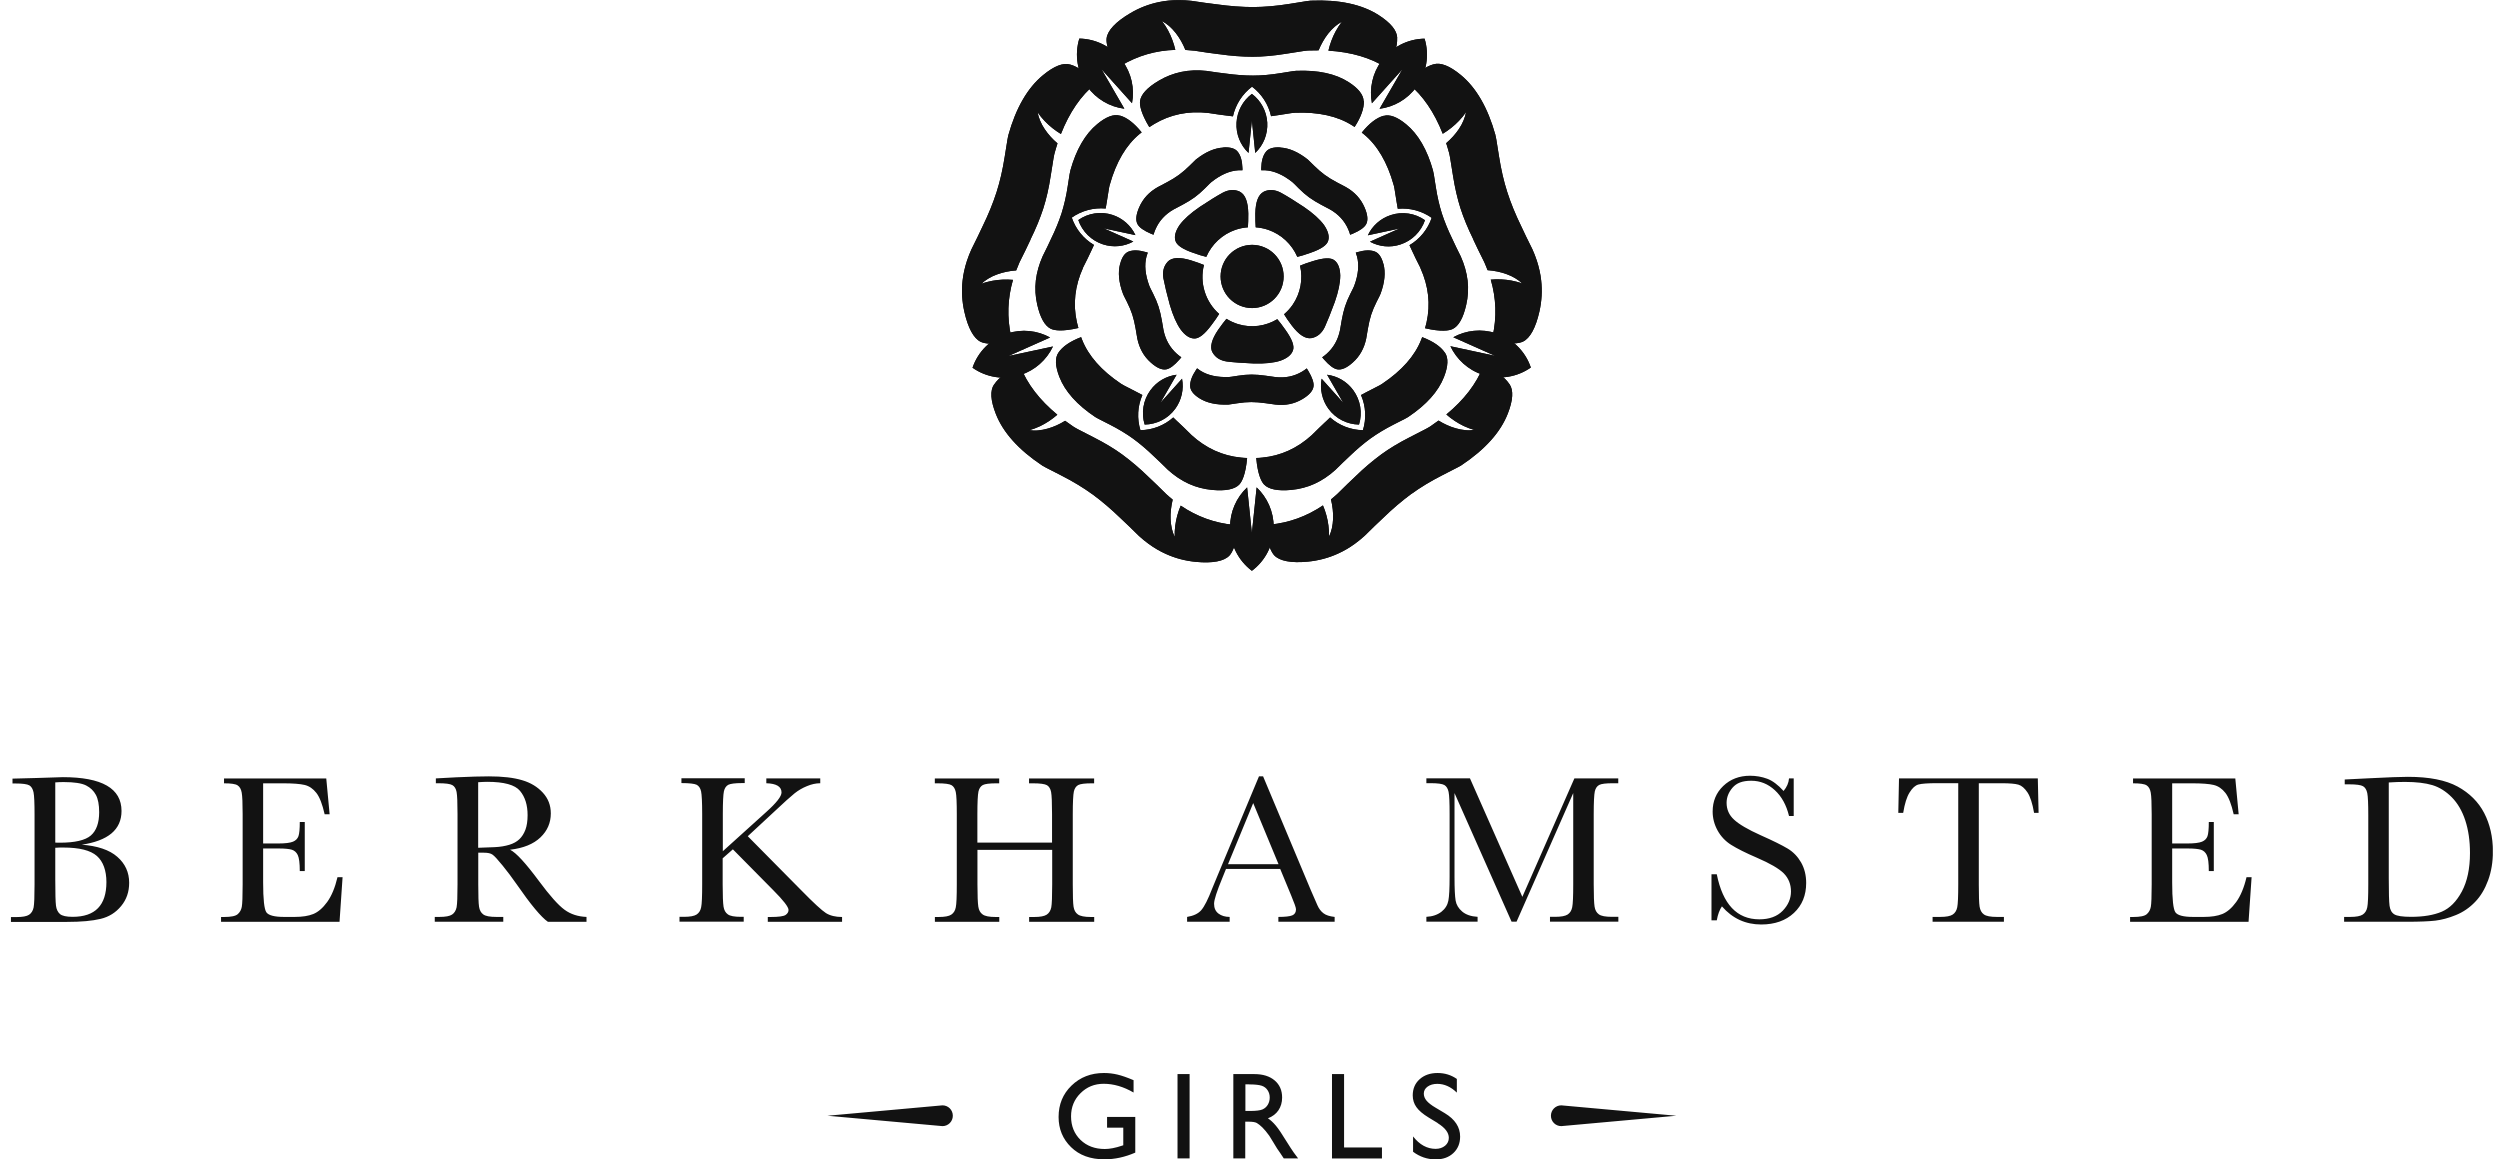
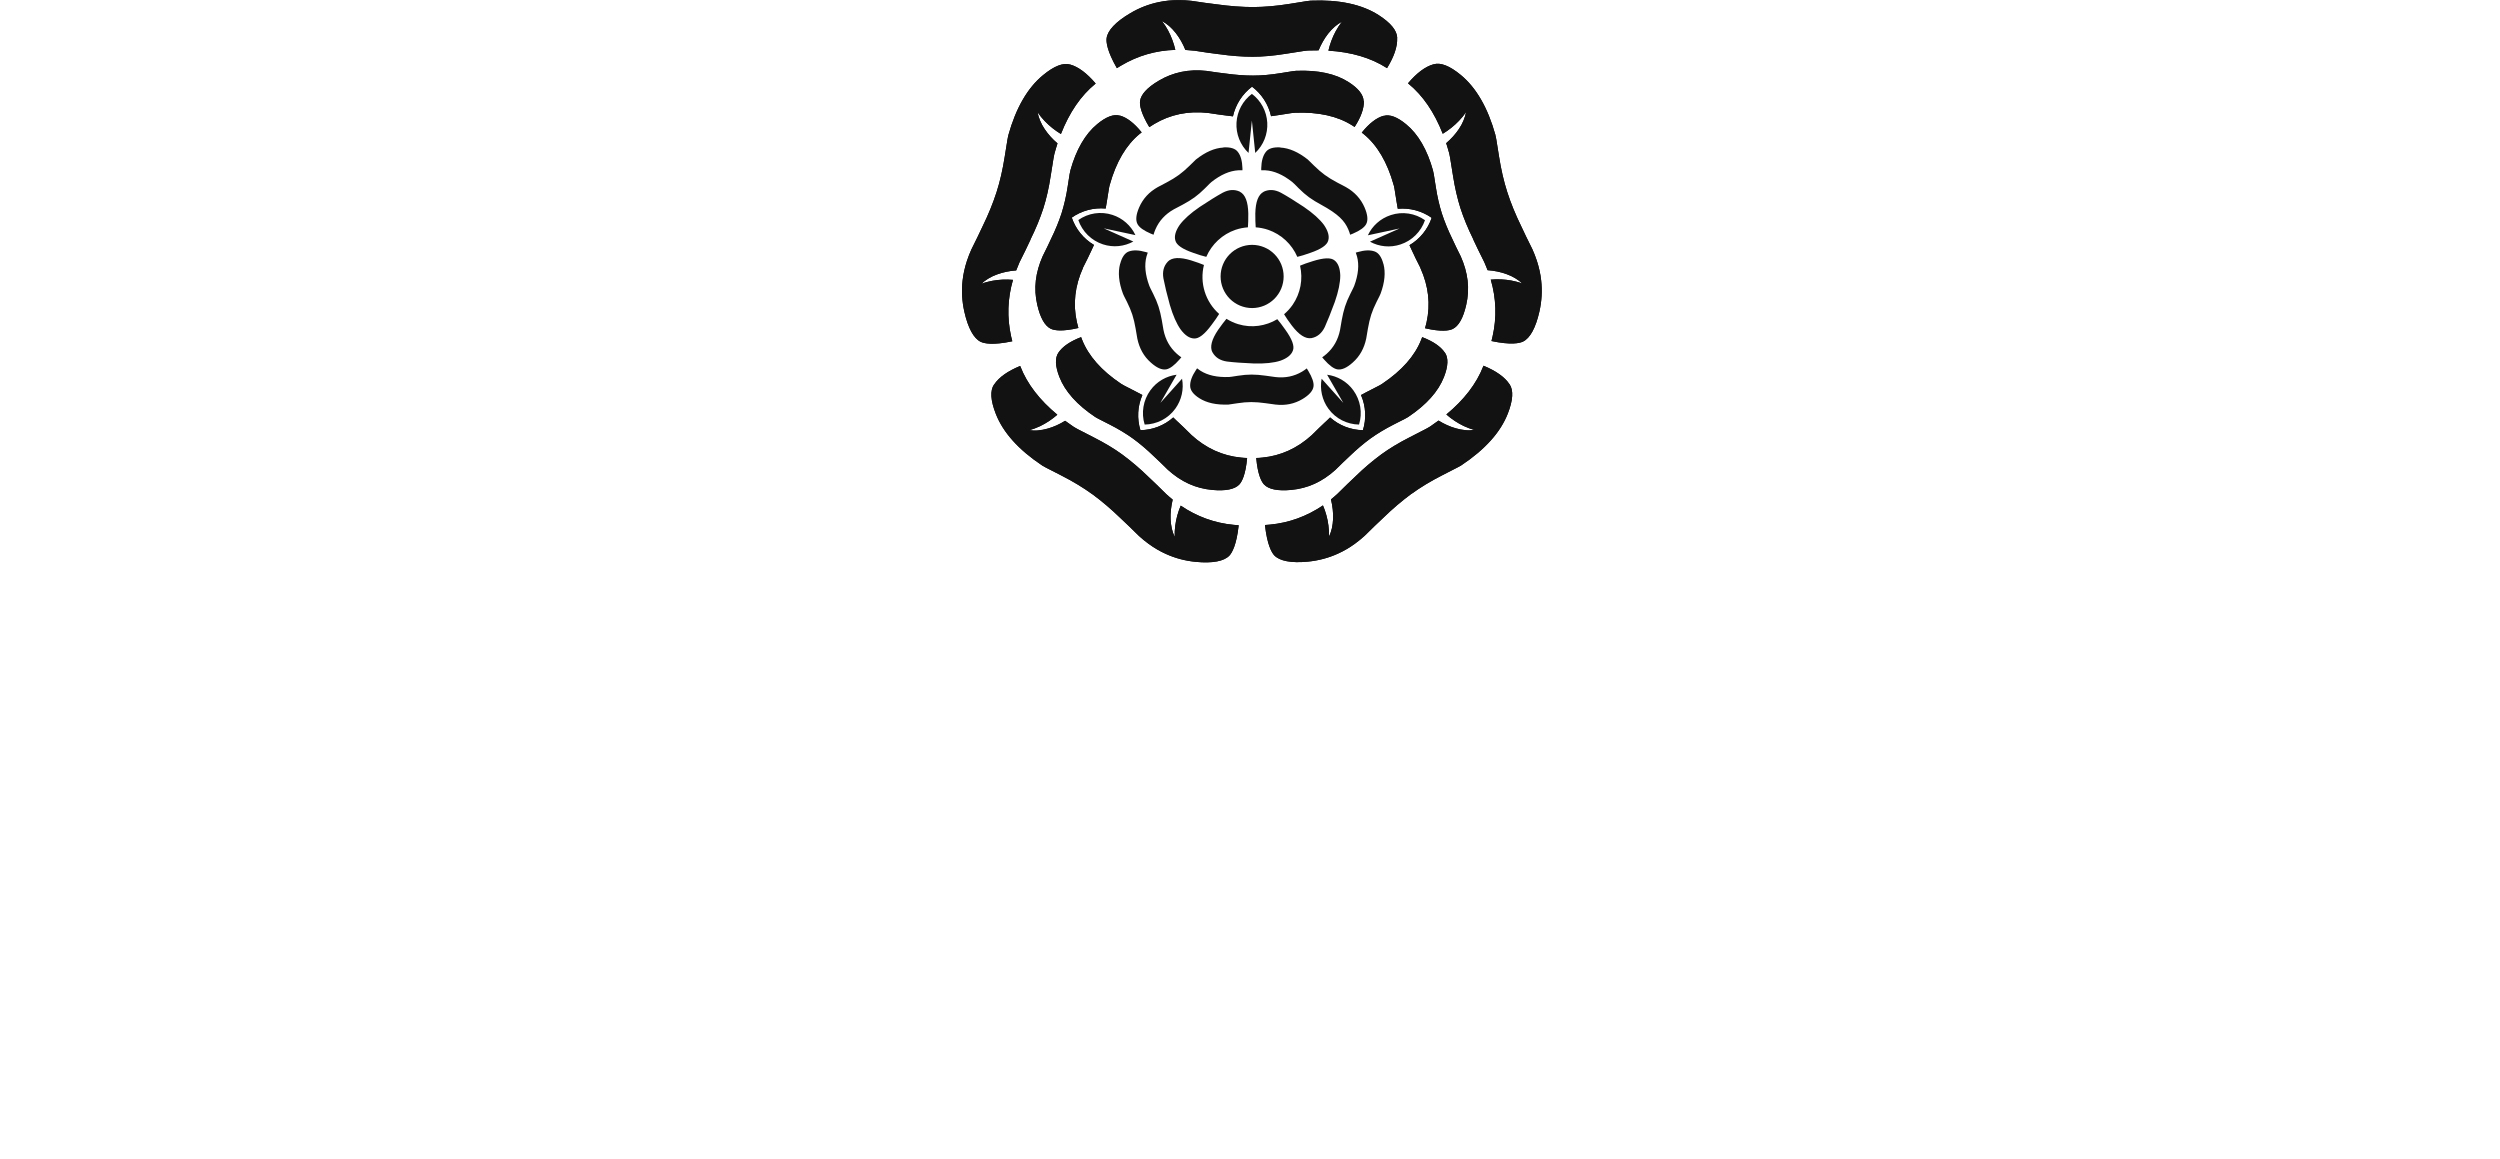
<svg xmlns="http://www.w3.org/2000/svg" width="138" height="64" viewBox="0 0 138 64" fill="none">
  <g clip-path="url(#clip0_1041_8774)">
-     <path d="M64.458 14.445C64.69 14.204 65.12 14.182 65.744 14.372C66.041 14.467 66.277 14.549 66.458 14.626C66.337 15.111 66.351 15.619 66.499 16.096C66.647 16.573 66.923 17 67.297 17.33C67.194 17.498 67.056 17.701 66.875 17.938C66.493 18.456 66.17 18.706 65.912 18.684C65.662 18.676 65.413 18.512 65.176 18.193C64.948 17.873 64.746 17.416 64.574 16.826C64.41 16.235 64.294 15.748 64.221 15.368C64.156 14.989 64.238 14.682 64.462 14.445M68.442 10.585C68.738 10.736 68.893 11.137 68.906 11.789C68.906 12.099 68.902 12.354 68.885 12.548C68.657 12.565 68.424 12.608 68.196 12.686C67.839 12.809 67.512 13.005 67.235 13.262C66.958 13.519 66.737 13.831 66.587 14.178C66.394 14.135 66.161 14.061 65.882 13.962C65.275 13.755 64.939 13.527 64.879 13.272C64.81 13.031 64.892 12.746 65.116 12.418C65.348 12.104 65.714 11.771 66.226 11.422C66.734 11.086 67.155 10.823 67.495 10.637C67.835 10.46 68.149 10.443 68.442 10.581M66.927 19.452C66.772 19.154 66.88 18.74 67.245 18.201C67.422 17.947 67.577 17.748 67.701 17.598C67.895 17.718 68.11 17.822 68.338 17.891C69.095 18.124 69.874 17.998 70.507 17.619C70.636 17.77 70.786 17.964 70.954 18.206C71.328 18.727 71.466 19.111 71.367 19.353C71.281 19.59 71.053 19.775 70.683 19.909C70.313 20.03 69.823 20.081 69.212 20.064C68.605 20.038 68.11 20.004 67.727 19.956C67.349 19.9 67.086 19.732 66.927 19.443M67.886 14.027C68.048 13.865 68.24 13.736 68.451 13.649C68.662 13.561 68.888 13.516 69.117 13.516C69.345 13.516 69.572 13.561 69.783 13.649C69.994 13.736 70.186 13.865 70.347 14.027C70.509 14.189 70.637 14.381 70.725 14.593C70.812 14.804 70.857 15.031 70.857 15.26C70.857 15.489 70.812 15.716 70.725 15.928C70.637 16.139 70.509 16.332 70.347 16.494C70.186 16.655 69.994 16.784 69.783 16.872C69.572 16.959 69.345 17.005 69.117 17.005C68.888 17.005 68.662 16.959 68.451 16.872C68.24 16.784 68.048 16.655 67.886 16.494C67.725 16.332 67.597 16.139 67.509 15.928C67.422 15.716 67.377 15.489 67.377 15.26C67.377 15.031 67.422 14.804 67.509 14.593C67.597 14.381 67.725 14.189 67.886 14.027ZM69.758 10.585C69.461 10.736 69.306 11.137 69.293 11.789C69.293 12.099 69.298 12.354 69.315 12.548C69.543 12.565 69.775 12.608 70.003 12.686C70.36 12.809 70.688 13.005 70.965 13.262C71.242 13.519 71.462 13.831 71.612 14.178C71.806 14.135 72.038 14.061 72.318 13.962C72.924 13.755 73.26 13.527 73.32 13.272C73.389 13.031 73.307 12.746 73.084 12.418C72.851 12.104 72.486 11.771 71.974 11.422C71.466 11.086 71.044 10.823 70.704 10.637C70.365 10.46 70.05 10.443 69.758 10.581M72.395 18.663C72.068 18.719 71.707 18.49 71.311 17.973C71.122 17.723 70.98 17.515 70.881 17.347C71.057 17.196 71.216 17.024 71.354 16.826C71.568 16.514 71.715 16.16 71.786 15.789C71.856 15.416 71.848 15.034 71.763 14.665C71.944 14.587 72.171 14.505 72.455 14.419C73.066 14.225 73.471 14.208 73.669 14.376C73.867 14.531 73.97 14.807 73.983 15.204C73.983 15.597 73.884 16.084 73.682 16.666C73.471 17.239 73.286 17.701 73.127 18.055C72.959 18.4 72.714 18.602 72.395 18.663ZM67.529 8.136C67.921 8.115 68.188 8.196 68.33 8.386C68.489 8.589 68.57 8.891 68.583 9.292V9.4C68.515 9.395 68.442 9.395 68.36 9.4C67.882 9.426 67.383 9.641 66.867 10.051C66.837 10.072 66.721 10.184 66.514 10.396C66.32 10.59 66.131 10.754 65.942 10.892C65.748 11.03 65.529 11.168 65.284 11.297C65.15 11.37 64.991 11.457 64.793 11.556C64.32 11.823 63.984 12.19 63.782 12.655C63.735 12.763 63.7 12.863 63.675 12.957C63.627 12.94 63.576 12.918 63.524 12.897C63.133 12.729 62.892 12.556 62.793 12.375C62.676 12.16 62.707 11.849 62.883 11.444C63.09 10.969 63.429 10.598 63.911 10.327C64.109 10.223 64.277 10.137 64.41 10.064C64.66 9.934 64.879 9.796 65.077 9.654C65.266 9.516 65.46 9.348 65.658 9.154C65.869 8.943 65.989 8.826 66.015 8.805C66.54 8.391 67.043 8.171 67.529 8.145M66.2 21.979C65.869 21.767 65.701 21.543 65.697 21.306C65.688 21.052 65.796 20.754 66.019 20.422C66.041 20.392 66.062 20.362 66.079 20.331C66.131 20.375 66.191 20.418 66.26 20.461C66.665 20.72 67.194 20.836 67.848 20.81C67.882 20.81 68.046 20.789 68.334 20.741C68.605 20.698 68.855 20.677 69.087 20.677C69.323 20.677 69.582 20.698 69.857 20.737C70.007 20.754 70.188 20.78 70.408 20.814C70.945 20.875 71.431 20.776 71.87 20.517C71.969 20.457 72.06 20.396 72.133 20.336C72.159 20.379 72.189 20.426 72.219 20.474C72.438 20.84 72.533 21.125 72.507 21.328C72.477 21.569 72.27 21.806 71.892 22.031C71.449 22.294 70.954 22.397 70.408 22.332C70.188 22.298 70.003 22.272 69.848 22.255C69.569 22.216 69.311 22.195 69.07 22.195C68.837 22.195 68.583 22.216 68.308 22.259C68.016 22.307 67.848 22.332 67.813 22.332C67.147 22.358 66.609 22.242 66.2 21.979ZM61.833 14.566C61.932 14.186 62.096 13.958 62.315 13.88C62.556 13.794 62.866 13.803 63.253 13.915C63.287 13.928 63.322 13.936 63.356 13.945C63.33 14.01 63.309 14.079 63.287 14.156C63.163 14.622 63.214 15.161 63.442 15.778C63.451 15.812 63.524 15.959 63.657 16.222C63.782 16.468 63.877 16.701 63.95 16.92C64.023 17.149 64.083 17.399 64.131 17.671C64.161 17.817 64.191 18.003 64.225 18.218C64.333 18.749 64.578 19.184 64.957 19.525C65.043 19.603 65.129 19.667 65.21 19.724C65.176 19.762 65.142 19.805 65.103 19.849C64.823 20.168 64.582 20.349 64.38 20.388C64.139 20.431 63.855 20.31 63.524 20.012C63.137 19.672 62.892 19.227 62.78 18.689C62.745 18.469 62.711 18.283 62.685 18.132C62.638 17.856 62.578 17.602 62.504 17.369C62.431 17.145 62.332 16.912 62.208 16.662C62.07 16.394 61.997 16.248 61.988 16.213C61.756 15.588 61.704 15.036 61.829 14.566M76.362 14.566C76.263 14.186 76.099 13.958 75.88 13.88C75.639 13.794 75.329 13.803 74.942 13.915C74.908 13.928 74.873 13.936 74.839 13.945C74.865 14.01 74.886 14.079 74.908 14.156C75.032 14.622 74.981 15.161 74.753 15.778C74.744 15.812 74.671 15.959 74.538 16.222C74.413 16.468 74.318 16.701 74.245 16.92C74.172 17.149 74.112 17.399 74.064 17.671C74.034 17.817 74.004 18.003 73.97 18.218C73.862 18.749 73.617 19.184 73.238 19.525C73.152 19.603 73.066 19.667 72.985 19.724C73.019 19.762 73.053 19.805 73.092 19.849C73.372 20.168 73.613 20.349 73.815 20.388C74.056 20.431 74.34 20.31 74.671 20.012C75.058 19.672 75.303 19.227 75.415 18.689C75.45 18.469 75.484 18.283 75.51 18.132C75.557 17.856 75.618 17.602 75.691 17.369C75.764 17.145 75.863 16.912 75.988 16.662C76.125 16.394 76.198 16.248 76.207 16.213C76.439 15.588 76.491 15.036 76.366 14.566M70.674 8.136C70.283 8.115 70.016 8.196 69.874 8.386C69.715 8.589 69.629 8.891 69.62 9.292V9.4C69.689 9.395 69.762 9.395 69.844 9.4C70.322 9.426 70.821 9.641 71.337 10.051C71.367 10.072 71.483 10.184 71.69 10.396C71.883 10.59 72.073 10.754 72.262 10.892C72.455 11.03 72.675 11.168 72.92 11.297C73.053 11.37 73.213 11.457 73.41 11.556C73.884 11.823 74.219 12.19 74.422 12.655C74.469 12.763 74.503 12.863 74.529 12.957C74.576 12.94 74.628 12.918 74.68 12.897C75.071 12.729 75.312 12.556 75.411 12.375C75.527 12.16 75.497 11.849 75.321 11.444C75.114 10.969 74.774 10.598 74.293 10.327C74.095 10.223 73.927 10.137 73.793 10.064C73.544 9.934 73.325 9.796 73.127 9.654C72.937 9.516 72.744 9.348 72.546 9.154C72.335 8.943 72.215 8.826 72.189 8.805C71.664 8.391 71.16 8.171 70.674 8.145M69.104 5.182C68.856 5.369 68.651 5.607 68.504 5.881C68.358 6.156 68.273 6.459 68.255 6.769C68.237 7.08 68.288 7.39 68.402 7.679C68.517 7.968 68.693 8.229 68.919 8.442L69.104 6.657L69.289 8.442C69.515 8.229 69.691 7.968 69.806 7.679C69.92 7.39 69.971 7.08 69.953 6.769C69.935 6.459 69.85 6.156 69.704 5.881C69.557 5.607 69.352 5.369 69.104 5.182ZM59.523 12.147C59.63 12.46 59.809 12.745 60.045 12.978C60.281 13.21 60.568 13.385 60.883 13.488C61.463 13.678 62.066 13.604 62.56 13.332L60.925 12.604L62.676 12.979C62.552 12.716 62.376 12.481 62.157 12.289C61.939 12.097 61.684 11.951 61.407 11.862C61.093 11.759 60.759 11.731 60.431 11.78C60.104 11.83 59.793 11.955 59.523 12.147ZM78.659 12.155C78.552 12.469 78.373 12.754 78.137 12.986C77.901 13.219 77.615 13.394 77.3 13.496C77.024 13.587 76.733 13.62 76.445 13.593C76.156 13.567 75.876 13.481 75.622 13.341L77.257 12.612L75.506 12.988C75.747 12.474 76.194 12.06 76.775 11.871C77.089 11.767 77.424 11.739 77.751 11.789C78.078 11.838 78.389 11.964 78.659 12.155ZM75.015 23.436C74.37 23.424 73.733 23.122 73.325 22.557C73.154 22.321 73.034 22.053 72.97 21.769C72.906 21.485 72.901 21.191 72.954 20.905L74.15 22.238L73.256 20.685C73.815 20.758 74.348 21.052 74.706 21.548C74.9 21.816 75.03 22.126 75.084 22.453C75.139 22.78 75.117 23.115 75.02 23.432M63.188 23.436C63.834 23.424 64.471 23.122 64.879 22.557C65.049 22.321 65.17 22.053 65.234 21.769C65.297 21.485 65.303 21.191 65.249 20.905L64.053 22.238L64.948 20.685C64.389 20.758 63.855 21.052 63.498 21.548C63.304 21.816 63.174 22.126 63.12 22.453C63.065 22.78 63.087 23.115 63.184 23.432" fill="#121212" />
+     <path d="M64.458 14.445C64.69 14.204 65.12 14.182 65.744 14.372C66.041 14.467 66.277 14.549 66.458 14.626C66.337 15.111 66.351 15.619 66.499 16.096C66.647 16.573 66.923 17 67.297 17.33C67.194 17.498 67.056 17.701 66.875 17.938C66.493 18.456 66.17 18.706 65.912 18.684C65.662 18.676 65.413 18.512 65.176 18.193C64.948 17.873 64.746 17.416 64.574 16.826C64.41 16.235 64.294 15.748 64.221 15.368C64.156 14.989 64.238 14.682 64.462 14.445M68.442 10.585C68.738 10.736 68.893 11.137 68.906 11.789C68.906 12.099 68.902 12.354 68.885 12.548C68.657 12.565 68.424 12.608 68.196 12.686C67.839 12.809 67.512 13.005 67.235 13.262C66.958 13.519 66.737 13.831 66.587 14.178C66.394 14.135 66.161 14.061 65.882 13.962C65.275 13.755 64.939 13.527 64.879 13.272C64.81 13.031 64.892 12.746 65.116 12.418C65.348 12.104 65.714 11.771 66.226 11.422C66.734 11.086 67.155 10.823 67.495 10.637C67.835 10.46 68.149 10.443 68.442 10.581M66.927 19.452C66.772 19.154 66.88 18.74 67.245 18.201C67.422 17.947 67.577 17.748 67.701 17.598C67.895 17.718 68.11 17.822 68.338 17.891C69.095 18.124 69.874 17.998 70.507 17.619C70.636 17.77 70.786 17.964 70.954 18.206C71.328 18.727 71.466 19.111 71.367 19.353C71.281 19.59 71.053 19.775 70.683 19.909C70.313 20.03 69.823 20.081 69.212 20.064C68.605 20.038 68.11 20.004 67.727 19.956C67.349 19.9 67.086 19.732 66.927 19.443M67.886 14.027C68.048 13.865 68.24 13.736 68.451 13.649C68.662 13.561 68.888 13.516 69.117 13.516C69.345 13.516 69.572 13.561 69.783 13.649C69.994 13.736 70.186 13.865 70.347 14.027C70.509 14.189 70.637 14.381 70.725 14.593C70.812 14.804 70.857 15.031 70.857 15.26C70.857 15.489 70.812 15.716 70.725 15.928C70.637 16.139 70.509 16.332 70.347 16.494C70.186 16.655 69.994 16.784 69.783 16.872C69.572 16.959 69.345 17.005 69.117 17.005C68.888 17.005 68.662 16.959 68.451 16.872C68.24 16.784 68.048 16.655 67.886 16.494C67.725 16.332 67.597 16.139 67.509 15.928C67.422 15.716 67.377 15.489 67.377 15.26C67.377 15.031 67.422 14.804 67.509 14.593C67.597 14.381 67.725 14.189 67.886 14.027ZM69.758 10.585C69.461 10.736 69.306 11.137 69.293 11.789C69.293 12.099 69.298 12.354 69.315 12.548C69.543 12.565 69.775 12.608 70.003 12.686C70.36 12.809 70.688 13.005 70.965 13.262C71.242 13.519 71.462 13.831 71.612 14.178C71.806 14.135 72.038 14.061 72.318 13.962C72.924 13.755 73.26 13.527 73.32 13.272C73.389 13.031 73.307 12.746 73.084 12.418C72.851 12.104 72.486 11.771 71.974 11.422C71.466 11.086 71.044 10.823 70.704 10.637C70.365 10.46 70.05 10.443 69.758 10.581M72.395 18.663C72.068 18.719 71.707 18.49 71.311 17.973C71.122 17.723 70.98 17.515 70.881 17.347C71.057 17.196 71.216 17.024 71.354 16.826C71.568 16.514 71.715 16.16 71.786 15.789C71.856 15.416 71.848 15.034 71.763 14.665C71.944 14.587 72.171 14.505 72.455 14.419C73.066 14.225 73.471 14.208 73.669 14.376C73.867 14.531 73.97 14.807 73.983 15.204C73.983 15.597 73.884 16.084 73.682 16.666C73.471 17.239 73.286 17.701 73.127 18.055C72.959 18.4 72.714 18.602 72.395 18.663ZM67.529 8.136C67.921 8.115 68.188 8.196 68.33 8.386C68.489 8.589 68.57 8.891 68.583 9.292V9.4C68.515 9.395 68.442 9.395 68.36 9.4C67.882 9.426 67.383 9.641 66.867 10.051C66.837 10.072 66.721 10.184 66.514 10.396C66.32 10.59 66.131 10.754 65.942 10.892C65.748 11.03 65.529 11.168 65.284 11.297C65.15 11.37 64.991 11.457 64.793 11.556C64.32 11.823 63.984 12.19 63.782 12.655C63.735 12.763 63.7 12.863 63.675 12.957C63.627 12.94 63.576 12.918 63.524 12.897C63.133 12.729 62.892 12.556 62.793 12.375C62.676 12.16 62.707 11.849 62.883 11.444C63.09 10.969 63.429 10.598 63.911 10.327C64.109 10.223 64.277 10.137 64.41 10.064C64.66 9.934 64.879 9.796 65.077 9.654C65.266 9.516 65.46 9.348 65.658 9.154C65.869 8.943 65.989 8.826 66.015 8.805C66.54 8.391 67.043 8.171 67.529 8.145M66.2 21.979C65.869 21.767 65.701 21.543 65.697 21.306C65.688 21.052 65.796 20.754 66.019 20.422C66.041 20.392 66.062 20.362 66.079 20.331C66.131 20.375 66.191 20.418 66.26 20.461C66.665 20.72 67.194 20.836 67.848 20.81C67.882 20.81 68.046 20.789 68.334 20.741C68.605 20.698 68.855 20.677 69.087 20.677C69.323 20.677 69.582 20.698 69.857 20.737C70.007 20.754 70.188 20.78 70.408 20.814C70.945 20.875 71.431 20.776 71.87 20.517C71.969 20.457 72.06 20.396 72.133 20.336C72.159 20.379 72.189 20.426 72.219 20.474C72.438 20.84 72.533 21.125 72.507 21.328C72.477 21.569 72.27 21.806 71.892 22.031C71.449 22.294 70.954 22.397 70.408 22.332C70.188 22.298 70.003 22.272 69.848 22.255C69.569 22.216 69.311 22.195 69.07 22.195C68.837 22.195 68.583 22.216 68.308 22.259C68.016 22.307 67.848 22.332 67.813 22.332C67.147 22.358 66.609 22.242 66.2 21.979ZM61.833 14.566C61.932 14.186 62.096 13.958 62.315 13.88C62.556 13.794 62.866 13.803 63.253 13.915C63.287 13.928 63.322 13.936 63.356 13.945C63.33 14.01 63.309 14.079 63.287 14.156C63.163 14.622 63.214 15.161 63.442 15.778C63.451 15.812 63.524 15.959 63.657 16.222C63.782 16.468 63.877 16.701 63.95 16.92C64.023 17.149 64.083 17.399 64.131 17.671C64.161 17.817 64.191 18.003 64.225 18.218C64.333 18.749 64.578 19.184 64.957 19.525C65.043 19.603 65.129 19.667 65.21 19.724C65.176 19.762 65.142 19.805 65.103 19.849C64.823 20.168 64.582 20.349 64.38 20.388C64.139 20.431 63.855 20.31 63.524 20.012C63.137 19.672 62.892 19.227 62.78 18.689C62.745 18.469 62.711 18.283 62.685 18.132C62.638 17.856 62.578 17.602 62.504 17.369C62.431 17.145 62.332 16.912 62.208 16.662C62.07 16.394 61.997 16.248 61.988 16.213C61.756 15.588 61.704 15.036 61.829 14.566M76.362 14.566C76.263 14.186 76.099 13.958 75.88 13.88C75.639 13.794 75.329 13.803 74.942 13.915C74.908 13.928 74.873 13.936 74.839 13.945C74.865 14.01 74.886 14.079 74.908 14.156C75.032 14.622 74.981 15.161 74.753 15.778C74.744 15.812 74.671 15.959 74.538 16.222C74.413 16.468 74.318 16.701 74.245 16.92C74.172 17.149 74.112 17.399 74.064 17.671C74.034 17.817 74.004 18.003 73.97 18.218C73.862 18.749 73.617 19.184 73.238 19.525C73.152 19.603 73.066 19.667 72.985 19.724C73.019 19.762 73.053 19.805 73.092 19.849C73.372 20.168 73.613 20.349 73.815 20.388C74.056 20.431 74.34 20.31 74.671 20.012C75.058 19.672 75.303 19.227 75.415 18.689C75.45 18.469 75.484 18.283 75.51 18.132C75.557 17.856 75.618 17.602 75.691 17.369C75.764 17.145 75.863 16.912 75.988 16.662C76.125 16.394 76.198 16.248 76.207 16.213C76.439 15.588 76.491 15.036 76.366 14.566M70.674 8.136C70.283 8.115 70.016 8.196 69.874 8.386C69.715 8.589 69.629 8.891 69.62 9.292V9.4C69.689 9.395 69.762 9.395 69.844 9.4C70.322 9.426 70.821 9.641 71.337 10.051C71.367 10.072 71.483 10.184 71.69 10.396C71.883 10.59 72.073 10.754 72.262 10.892C72.455 11.03 72.675 11.168 72.92 11.297C73.884 11.823 74.219 12.19 74.422 12.655C74.469 12.763 74.503 12.863 74.529 12.957C74.576 12.94 74.628 12.918 74.68 12.897C75.071 12.729 75.312 12.556 75.411 12.375C75.527 12.16 75.497 11.849 75.321 11.444C75.114 10.969 74.774 10.598 74.293 10.327C74.095 10.223 73.927 10.137 73.793 10.064C73.544 9.934 73.325 9.796 73.127 9.654C72.937 9.516 72.744 9.348 72.546 9.154C72.335 8.943 72.215 8.826 72.189 8.805C71.664 8.391 71.16 8.171 70.674 8.145M69.104 5.182C68.856 5.369 68.651 5.607 68.504 5.881C68.358 6.156 68.273 6.459 68.255 6.769C68.237 7.08 68.288 7.39 68.402 7.679C68.517 7.968 68.693 8.229 68.919 8.442L69.104 6.657L69.289 8.442C69.515 8.229 69.691 7.968 69.806 7.679C69.92 7.39 69.971 7.08 69.953 6.769C69.935 6.459 69.85 6.156 69.704 5.881C69.557 5.607 69.352 5.369 69.104 5.182ZM59.523 12.147C59.63 12.46 59.809 12.745 60.045 12.978C60.281 13.21 60.568 13.385 60.883 13.488C61.463 13.678 62.066 13.604 62.56 13.332L60.925 12.604L62.676 12.979C62.552 12.716 62.376 12.481 62.157 12.289C61.939 12.097 61.684 11.951 61.407 11.862C61.093 11.759 60.759 11.731 60.431 11.78C60.104 11.83 59.793 11.955 59.523 12.147ZM78.659 12.155C78.552 12.469 78.373 12.754 78.137 12.986C77.901 13.219 77.615 13.394 77.3 13.496C77.024 13.587 76.733 13.62 76.445 13.593C76.156 13.567 75.876 13.481 75.622 13.341L77.257 12.612L75.506 12.988C75.747 12.474 76.194 12.06 76.775 11.871C77.089 11.767 77.424 11.739 77.751 11.789C78.078 11.838 78.389 11.964 78.659 12.155ZM75.015 23.436C74.37 23.424 73.733 23.122 73.325 22.557C73.154 22.321 73.034 22.053 72.97 21.769C72.906 21.485 72.901 21.191 72.954 20.905L74.15 22.238L73.256 20.685C73.815 20.758 74.348 21.052 74.706 21.548C74.9 21.816 75.03 22.126 75.084 22.453C75.139 22.78 75.117 23.115 75.02 23.432M63.188 23.436C63.834 23.424 64.471 23.122 64.879 22.557C65.049 22.321 65.17 22.053 65.234 21.769C65.297 21.485 65.303 21.191 65.249 20.905L64.053 22.238L64.948 20.685C64.389 20.758 63.855 21.052 63.498 21.548C63.304 21.816 63.174 22.126 63.12 22.453C63.065 22.78 63.087 23.115 63.184 23.432" fill="#121212" />
    <path d="M75.273 5.582C75.26 5.232 74.985 4.879 74.447 4.534C73.724 4.068 72.752 3.861 71.556 3.909H71.543C71.509 3.909 71.354 3.926 70.657 4.042C70.127 4.128 69.624 4.172 69.168 4.172C68.699 4.172 68.192 4.133 67.654 4.059C67.365 4.025 67.013 3.978 66.595 3.913C66.114 3.861 65.645 3.878 65.21 3.969C64.776 4.059 64.354 4.223 63.962 4.456C63.321 4.836 62.977 5.215 62.93 5.582C62.904 5.802 62.969 6.233 63.442 7.018C63.532 6.957 63.623 6.897 63.721 6.841C64.599 6.319 65.593 6.112 66.669 6.233H66.681C67.09 6.298 67.434 6.345 67.714 6.38H67.723C67.835 6.397 67.946 6.41 68.058 6.423C68.204 5.768 68.578 5.187 69.112 4.784C69.637 5.181 70.016 5.754 70.162 6.414C70.278 6.401 70.399 6.384 70.519 6.362C71.315 6.229 71.435 6.224 71.483 6.224C72.773 6.173 73.84 6.41 74.649 6.927C74.692 6.953 74.731 6.979 74.774 7.009C75.127 6.461 75.299 5.983 75.286 5.577M61.811 6.384C61.48 6.285 61.059 6.444 60.568 6.85C59.906 7.393 59.406 8.255 59.084 9.411V9.424C59.071 9.459 59.036 9.61 58.933 10.312C58.859 10.808 58.747 11.296 58.598 11.774C58.451 12.223 58.258 12.697 58.021 13.18C57.901 13.443 57.746 13.767 57.556 14.142C57.359 14.586 57.23 15.034 57.178 15.479C57.126 15.925 57.153 16.378 57.255 16.816C57.419 17.54 57.673 17.988 58.004 18.148C58.206 18.243 58.632 18.312 59.527 18.105C59.497 18.001 59.471 17.894 59.445 17.786C59.221 16.785 59.333 15.78 59.781 14.789V14.776C59.97 14.409 60.125 14.09 60.241 13.836C60.293 13.728 60.34 13.624 60.387 13.521C59.812 13.181 59.377 12.645 59.161 12.011C59.706 11.628 60.369 11.451 61.033 11.511C61.054 11.395 61.076 11.278 61.093 11.158C61.213 10.356 61.243 10.243 61.261 10.196C61.609 8.945 62.164 8.005 62.904 7.397L63.02 7.307C62.612 6.798 62.207 6.487 61.82 6.38M76.379 6.397C76.71 6.298 77.132 6.457 77.622 6.863C78.285 7.406 78.784 8.268 79.106 9.424V9.437C79.119 9.472 79.154 9.622 79.257 10.325C79.339 10.86 79.455 11.352 79.592 11.787C79.739 12.236 79.932 12.71 80.169 13.193C80.289 13.456 80.444 13.78 80.634 14.155C80.832 14.599 80.96 15.047 81.012 15.492C81.064 15.938 81.037 16.391 80.935 16.828C80.771 17.557 80.517 18.001 80.186 18.161C79.984 18.256 79.558 18.325 78.663 18.118C78.693 18.014 78.719 17.907 78.745 17.799C78.969 16.798 78.857 15.793 78.409 14.802V14.789C78.22 14.422 78.065 14.103 77.949 13.849C77.897 13.741 77.85 13.637 77.803 13.534C78.388 13.189 78.818 12.645 79.029 12.024C78.484 11.641 77.821 11.464 77.157 11.524C77.136 11.408 77.114 11.291 77.097 11.171C76.977 10.368 76.947 10.256 76.929 10.209C76.581 8.958 76.026 8.018 75.286 7.41L75.17 7.32C75.579 6.811 75.983 6.5 76.37 6.392M79.764 19.472C79.958 19.761 79.941 20.209 79.709 20.805C79.399 21.607 78.732 22.348 77.738 23.012L77.725 23.021C77.695 23.043 77.562 23.12 76.929 23.435C76.448 23.681 76.017 23.94 75.647 24.207C75.269 24.483 74.877 24.815 74.49 25.19C74.279 25.384 74.021 25.634 73.72 25.932C73.359 26.26 72.971 26.518 72.567 26.704C72.162 26.889 71.728 27.001 71.272 27.044C70.532 27.113 70.029 27.01 69.775 26.743C69.624 26.579 69.426 26.195 69.344 25.281C69.452 25.281 69.56 25.272 69.676 25.259C70.691 25.164 71.616 24.746 72.416 24.013L72.425 24.004C72.718 23.715 72.967 23.47 73.174 23.28H73.178C73.26 23.194 73.341 23.116 73.423 23.043C73.923 23.488 74.566 23.737 75.234 23.745C75.428 23.116 75.398 22.43 75.127 21.805C75.23 21.749 75.338 21.693 75.445 21.637C76.168 21.274 76.267 21.21 76.305 21.18C77.381 20.459 78.104 19.64 78.452 18.747C78.47 18.7 78.487 18.657 78.504 18.61C79.111 18.842 79.532 19.131 79.756 19.468M58.421 19.472C58.228 19.761 58.245 20.209 58.477 20.805C58.787 21.607 59.454 22.348 60.447 23.012L60.461 23.021C60.491 23.043 60.624 23.12 61.256 23.435C61.738 23.681 62.168 23.94 62.538 24.207C62.917 24.483 63.309 24.815 63.696 25.19C63.907 25.384 64.165 25.634 64.466 25.932C64.827 26.26 65.214 26.518 65.619 26.704C66.023 26.889 66.458 27.001 66.914 27.044C67.654 27.113 68.157 27.01 68.411 26.743C68.561 26.579 68.759 26.195 68.841 25.281C68.734 25.281 68.626 25.272 68.51 25.259C67.495 25.164 66.57 24.746 65.769 24.013L65.761 24.004C65.468 23.715 65.219 23.47 65.012 23.28H65.008C64.926 23.194 64.844 23.116 64.763 23.043C64.263 23.488 63.62 23.737 62.951 23.745C62.758 23.116 62.788 22.43 63.059 21.805C62.956 21.749 62.848 21.693 62.741 21.637C62.018 21.274 61.919 21.21 61.876 21.18C60.8 20.459 60.078 19.64 59.729 18.747C59.712 18.7 59.695 18.657 59.677 18.61C59.071 18.842 58.649 19.131 58.425 19.468M77.127 2.093C77.114 1.683 76.77 1.265 76.108 0.838C75.183 0.243 73.922 -0.029 72.369 0.036H72.347C72.322 0.036 72.145 0.053 71.19 0.213C70.476 0.329 69.805 0.385 69.19 0.39H69.185C68.557 0.39 67.877 0.338 67.163 0.239C66.785 0.196 66.311 0.127 65.761 0.045C65.528 0.019 65.3 0.006 65.072 0.006C64.694 0.006 64.328 0.04 63.975 0.114C63.416 0.23 62.878 0.437 62.375 0.739C61.583 1.209 61.14 1.683 61.084 2.11C61.059 2.317 61.102 2.805 61.652 3.762C61.73 3.715 61.807 3.663 61.885 3.62C62.801 3.076 63.803 2.783 64.879 2.753C64.793 2.382 64.655 2.015 64.479 1.683C64.38 1.498 64.264 1.321 64.139 1.162C64.268 1.231 64.401 1.321 64.535 1.433C64.664 1.545 64.788 1.679 64.9 1.821C65.115 2.093 65.296 2.416 65.434 2.757C65.589 2.766 65.739 2.779 65.898 2.796H65.92C66.458 2.882 66.914 2.947 67.279 2.99H67.292C67.951 3.085 68.574 3.132 69.142 3.132H69.147C69.697 3.132 70.3 3.076 70.949 2.973C71.965 2.805 72.162 2.787 72.253 2.787C72.433 2.779 72.614 2.779 72.786 2.779C72.924 2.442 73.1 2.132 73.311 1.86C73.423 1.718 73.548 1.584 73.677 1.472C73.81 1.356 73.939 1.269 74.073 1.2C73.948 1.36 73.836 1.532 73.733 1.722C73.552 2.054 73.414 2.425 73.328 2.796C74.598 2.874 75.673 3.193 76.538 3.745L76.564 3.762C76.955 3.124 77.144 2.567 77.123 2.102M59.079 3.564H59.075C58.688 3.447 58.185 3.646 57.574 4.15C56.722 4.849 56.077 5.966 55.659 7.466V7.488C55.646 7.514 55.608 7.682 55.461 8.644C55.349 9.359 55.199 10.019 55.01 10.606C54.816 11.209 54.558 11.843 54.239 12.495C54.08 12.844 53.869 13.271 53.62 13.771C53.525 13.987 53.439 14.198 53.37 14.414C53.254 14.776 53.172 15.134 53.134 15.492C53.069 16.061 53.104 16.639 53.233 17.212C53.435 18.109 53.749 18.683 54.136 18.868C54.325 18.959 54.799 19.067 55.879 18.838C55.857 18.752 55.836 18.661 55.814 18.571C55.582 17.531 55.616 16.483 55.917 15.448C55.539 15.414 55.147 15.431 54.777 15.5C54.571 15.539 54.368 15.591 54.179 15.664C54.282 15.561 54.411 15.461 54.558 15.375C54.708 15.285 54.868 15.207 55.04 15.147C55.367 15.026 55.724 14.953 56.094 14.927C56.15 14.784 56.206 14.638 56.27 14.495L56.279 14.474C56.524 13.987 56.726 13.573 56.881 13.236V13.223C57.178 12.624 57.414 12.046 57.591 11.503C57.759 10.976 57.896 10.381 57.995 9.73C58.15 8.708 58.193 8.518 58.219 8.432C58.266 8.255 58.322 8.083 58.374 7.915C58.099 7.682 57.858 7.415 57.668 7.13C57.567 6.983 57.482 6.825 57.414 6.66C57.346 6.5 57.303 6.345 57.277 6.198C57.389 6.367 57.522 6.53 57.668 6.681C57.931 6.957 58.236 7.199 58.563 7.397C59.028 6.211 59.66 5.284 60.456 4.633C60.465 4.624 60.473 4.62 60.482 4.611C59.996 4.042 59.527 3.689 59.079 3.564ZM79.128 3.551H79.132C79.519 3.434 80.023 3.633 80.634 4.137C81.485 4.836 82.131 5.953 82.548 7.453V7.475C82.561 7.501 82.6 7.669 82.746 8.631C82.858 9.346 83.008 10.006 83.198 10.593C83.391 11.197 83.649 11.83 83.968 12.482C84.127 12.831 84.338 13.258 84.587 13.758C84.682 13.974 84.768 14.185 84.837 14.401C84.953 14.763 85.035 15.121 85.073 15.479C85.138 16.048 85.104 16.626 84.975 17.199C84.772 18.096 84.458 18.67 84.071 18.855C83.882 18.946 83.409 19.054 82.329 18.825C82.35 18.739 82.372 18.648 82.393 18.558C82.626 17.518 82.591 16.471 82.29 15.435C82.668 15.401 83.06 15.418 83.43 15.487C83.636 15.526 83.839 15.578 84.028 15.651C83.925 15.548 83.796 15.448 83.649 15.362C83.497 15.27 83.336 15.193 83.168 15.134C82.841 15.013 82.484 14.94 82.114 14.914C82.058 14.771 82.002 14.625 81.937 14.482L81.928 14.461C81.683 13.974 81.481 13.56 81.326 13.223V13.21C81.029 12.611 80.793 12.033 80.616 11.49C80.449 10.964 80.311 10.368 80.208 9.717C80.053 8.695 80.01 8.506 79.984 8.419C79.937 8.242 79.881 8.07 79.829 7.902C80.104 7.669 80.345 7.402 80.535 7.117C80.638 6.966 80.724 6.806 80.788 6.647C80.857 6.487 80.9 6.332 80.926 6.186C80.814 6.354 80.681 6.518 80.535 6.668C80.272 6.944 79.967 7.186 79.64 7.384C79.175 6.198 78.543 5.271 77.747 4.62C77.738 4.611 77.73 4.607 77.721 4.599C78.203 4.029 78.676 3.676 79.124 3.551M83.327 21.21C83.555 21.546 83.52 22.09 83.232 22.827C82.832 23.858 81.972 24.815 80.677 25.677L80.659 25.69C80.638 25.703 80.487 25.794 79.623 26.229C78.977 26.557 78.401 26.907 77.902 27.269H77.897C77.39 27.644 76.869 28.084 76.353 28.588C76.073 28.847 75.729 29.179 75.333 29.572C75.161 29.731 74.981 29.873 74.8 30.007C74.494 30.231 74.176 30.417 73.849 30.563C73.328 30.801 72.769 30.947 72.188 31.003C71.272 31.09 70.635 30.969 70.338 30.654C70.196 30.499 69.947 30.08 69.826 28.981C69.917 28.976 70.007 28.968 70.097 28.959C71.156 28.86 72.137 28.502 73.027 27.898C73.178 28.252 73.281 28.627 73.328 29.002C73.359 29.214 73.367 29.421 73.359 29.623C73.423 29.49 73.479 29.343 73.518 29.171C73.556 29.002 73.578 28.821 73.587 28.64C73.599 28.291 73.556 27.928 73.47 27.566C73.591 27.471 73.707 27.368 73.823 27.264L73.84 27.247C74.228 26.863 74.559 26.54 74.83 26.29L74.838 26.281C75.282 25.848 75.755 25.446 76.254 25.078C76.697 24.755 77.222 24.44 77.807 24.142C78.728 23.681 78.895 23.577 78.969 23.526C79.119 23.422 79.266 23.319 79.407 23.215C79.713 23.405 80.044 23.556 80.371 23.646C80.547 23.698 80.724 23.728 80.896 23.745C81.068 23.763 81.227 23.754 81.374 23.733C81.18 23.677 80.986 23.603 80.793 23.513C80.453 23.349 80.126 23.133 79.838 22.879C80.819 22.068 81.503 21.18 81.877 20.218C81.877 20.209 81.885 20.201 81.89 20.188C82.578 20.472 83.06 20.813 83.318 21.201M54.872 21.223C54.644 21.559 54.678 22.102 54.967 22.84C55.367 23.871 56.227 24.828 57.522 25.69L57.539 25.703C57.561 25.716 57.711 25.807 58.576 26.242C59.221 26.57 59.798 26.919 60.297 27.282H60.301C60.809 27.657 61.33 28.097 61.85 28.601C62.13 28.86 62.474 29.192 62.87 29.584C63.042 29.744 63.222 29.886 63.403 30.02C63.709 30.244 64.027 30.43 64.354 30.576C64.874 30.814 65.434 30.96 66.015 31.016C66.931 31.102 67.568 30.982 67.865 30.667C68.007 30.512 68.256 30.093 68.376 28.994C68.286 28.989 68.196 28.981 68.106 28.972C67.047 28.873 66.066 28.515 65.176 27.911C65.025 28.265 64.922 28.64 64.874 29.015C64.844 29.227 64.836 29.433 64.844 29.636C64.78 29.503 64.724 29.356 64.685 29.183C64.647 29.009 64.624 28.831 64.616 28.653C64.603 28.304 64.647 27.941 64.733 27.579C64.612 27.484 64.496 27.381 64.38 27.277L64.363 27.26C63.975 26.876 63.644 26.553 63.373 26.303L63.364 26.294C62.92 25.861 62.447 25.459 61.949 25.091C61.506 24.767 60.981 24.453 60.396 24.155C59.475 23.694 59.307 23.59 59.234 23.538C59.084 23.435 58.938 23.331 58.795 23.228C58.49 23.418 58.159 23.569 57.832 23.659C57.655 23.711 57.479 23.741 57.307 23.758C57.135 23.776 56.976 23.767 56.829 23.745C57.023 23.689 57.217 23.616 57.41 23.526C57.75 23.362 58.077 23.146 58.365 22.892C57.384 22.081 56.7 21.193 56.326 20.231C56.326 20.222 56.317 20.214 56.313 20.201C55.625 20.485 55.143 20.826 54.885 21.214" fill="#121212" />
-     <path d="M78.637 2.134C78.171 2.141 77.712 2.258 77.298 2.473C76.883 2.689 76.525 2.998 76.25 3.376C76.009 3.707 75.838 4.084 75.749 4.484C75.659 4.884 75.653 5.298 75.729 5.7L77.415 3.82L76.151 6.006C76.942 5.903 77.691 5.489 78.194 4.79C78.468 4.412 78.651 3.975 78.728 3.514C78.805 3.053 78.774 2.581 78.637 2.134ZM59.578 2.129C60.045 2.137 60.504 2.253 60.918 2.469C61.333 2.684 61.691 2.993 61.966 3.371C62.207 3.703 62.377 4.08 62.467 4.479C62.556 4.879 62.563 5.293 62.487 5.696L60.8 3.816L62.065 6.002C61.66 5.95 61.269 5.816 60.917 5.606C60.566 5.397 60.261 5.118 60.022 4.786C59.748 4.408 59.565 3.971 59.488 3.51C59.411 3.049 59.442 2.576 59.578 2.129ZM53.684 20.297C53.835 19.855 54.086 19.454 54.419 19.126C54.751 18.798 55.155 18.552 55.599 18.409C56.416 18.141 57.268 18.245 57.965 18.629L55.659 19.655L58.124 19.125C57.949 19.494 57.7 19.825 57.393 20.096C57.086 20.366 56.727 20.571 56.339 20.698C55.405 21.005 54.429 20.824 53.68 20.297M84.501 20.285C84.351 19.842 84.1 19.441 83.767 19.113C83.435 18.785 83.031 18.539 82.587 18.396C81.769 18.128 80.918 18.232 80.221 18.616L82.527 19.642L80.061 19.111C80.406 19.832 81.029 20.418 81.847 20.686C82.78 20.992 83.757 20.811 84.506 20.285M69.108 31.505C69.839 30.958 70.308 30.082 70.308 29.095C70.308 28.232 69.947 27.456 69.366 26.904L69.104 29.418L68.841 26.904C68.543 27.185 68.306 27.525 68.144 27.901C67.981 28.278 67.898 28.684 67.899 29.095C67.899 30.078 68.372 30.953 69.099 31.505M64.457 14.445C64.69 14.204 65.12 14.182 65.744 14.372C66.04 14.467 66.277 14.549 66.458 14.627C66.336 15.111 66.35 15.62 66.499 16.097C66.646 16.574 66.923 17 67.297 17.331C67.194 17.499 67.056 17.701 66.875 17.939C66.492 18.456 66.169 18.706 65.911 18.685C65.662 18.676 65.412 18.512 65.176 18.193C64.948 17.874 64.746 17.417 64.573 16.826C64.41 16.235 64.294 15.748 64.221 15.368C64.156 14.989 64.238 14.683 64.462 14.445M68.441 10.586C68.738 10.737 68.893 11.138 68.906 11.789C68.906 12.1 68.901 12.354 68.884 12.548C68.656 12.565 68.424 12.608 68.196 12.686C67.839 12.809 67.511 13.005 67.234 13.262C66.957 13.519 66.737 13.831 66.587 14.178C66.393 14.135 66.161 14.062 65.881 13.963C65.275 13.756 64.939 13.527 64.879 13.273C64.81 13.031 64.892 12.746 65.115 12.419C65.348 12.104 65.713 11.772 66.225 11.423C66.733 11.086 67.155 10.823 67.495 10.638C67.835 10.461 68.148 10.444 68.441 10.582M66.927 19.452C66.772 19.155 66.879 18.741 67.245 18.202C67.421 17.947 67.576 17.749 67.701 17.598C67.895 17.719 68.11 17.822 68.338 17.891C69.095 18.124 69.874 17.999 70.506 17.619C70.635 17.77 70.786 17.964 70.954 18.206C71.328 18.728 71.466 19.111 71.367 19.353C71.281 19.59 71.053 19.776 70.683 19.909C70.313 20.03 69.822 20.082 69.211 20.065C68.605 20.039 68.11 20.004 67.727 19.957C67.348 19.901 67.086 19.733 66.927 19.444M67.886 14.027C68.048 13.865 68.24 13.737 68.451 13.649C68.662 13.561 68.888 13.516 69.117 13.516C69.345 13.516 69.571 13.561 69.782 13.649C69.994 13.737 70.185 13.865 70.347 14.027C70.509 14.189 70.637 14.382 70.724 14.593C70.812 14.805 70.857 15.031 70.857 15.261C70.857 15.49 70.812 15.716 70.724 15.928C70.637 16.14 70.509 16.332 70.347 16.494C70.185 16.656 69.994 16.784 69.782 16.872C69.571 16.96 69.345 17.005 69.117 17.005C68.888 17.005 68.662 16.96 68.451 16.872C68.24 16.784 68.048 16.656 67.886 16.494C67.725 16.332 67.596 16.14 67.509 15.928C67.421 15.716 67.376 15.49 67.376 15.261C67.376 15.031 67.421 14.805 67.509 14.593C67.596 14.382 67.725 14.189 67.886 14.027ZM69.758 10.586C69.461 10.737 69.306 11.138 69.293 11.789C69.293 12.1 69.297 12.354 69.314 12.548C69.543 12.565 69.775 12.608 70.003 12.686C70.36 12.809 70.687 13.005 70.964 13.262C71.241 13.519 71.462 13.831 71.612 14.178C71.805 14.135 72.038 14.062 72.317 13.963C72.924 13.756 73.26 13.527 73.32 13.273C73.389 13.031 73.307 12.746 73.083 12.419C72.851 12.104 72.485 11.772 71.973 11.423C71.466 11.086 71.044 10.823 70.704 10.638C70.364 10.461 70.05 10.444 69.758 10.582M72.395 18.663C72.068 18.719 71.707 18.491 71.311 17.973C71.121 17.723 70.979 17.516 70.88 17.348C71.057 17.197 71.216 17.024 71.354 16.826C71.568 16.514 71.715 16.161 71.785 15.789C71.856 15.417 71.848 15.034 71.762 14.665C71.943 14.588 72.171 14.506 72.455 14.42C73.066 14.226 73.47 14.208 73.668 14.377C73.866 14.532 73.969 14.808 73.982 15.204C73.982 15.597 73.883 16.084 73.681 16.666C73.47 17.24 73.285 17.701 73.126 18.055C72.958 18.4 72.713 18.603 72.395 18.663ZM67.529 8.137C67.921 8.115 68.187 8.197 68.329 8.387C68.488 8.589 68.57 8.891 68.583 9.292V9.4C68.514 9.396 68.441 9.396 68.359 9.4C67.882 9.426 67.383 9.642 66.867 10.051C66.836 10.073 66.72 10.185 66.514 10.396C66.32 10.59 66.131 10.754 65.942 10.892C65.748 11.03 65.528 11.168 65.283 11.297C65.15 11.371 64.991 11.457 64.793 11.556C64.32 11.824 63.984 12.19 63.782 12.656C63.734 12.764 63.7 12.863 63.674 12.958C63.627 12.941 63.575 12.919 63.524 12.897C63.132 12.729 62.891 12.557 62.792 12.376C62.676 12.16 62.706 11.85 62.883 11.444C63.089 10.97 63.429 10.599 63.911 10.327C64.109 10.224 64.277 10.137 64.41 10.064C64.659 9.935 64.879 9.797 65.077 9.654C65.266 9.517 65.46 9.348 65.658 9.154C65.868 8.943 65.989 8.827 66.015 8.805C66.54 8.391 67.043 8.171 67.529 8.145M66.2 21.979C65.868 21.768 65.701 21.544 65.696 21.306C65.688 21.052 65.795 20.755 66.019 20.422C66.04 20.392 66.062 20.362 66.079 20.332C66.131 20.375 66.191 20.418 66.26 20.461C66.664 20.72 67.194 20.837 67.847 20.811C67.882 20.811 68.045 20.789 68.334 20.742C68.605 20.698 68.854 20.677 69.086 20.677C69.323 20.677 69.581 20.698 69.856 20.737C70.007 20.755 70.188 20.78 70.407 20.815C70.945 20.875 71.431 20.776 71.87 20.517C71.969 20.457 72.059 20.397 72.132 20.336C72.158 20.379 72.188 20.427 72.219 20.474C72.438 20.841 72.532 21.125 72.507 21.328C72.477 21.57 72.27 21.807 71.891 22.031C71.448 22.294 70.954 22.398 70.407 22.333C70.188 22.298 70.003 22.273 69.848 22.255C69.568 22.216 69.31 22.195 69.069 22.195C68.837 22.195 68.583 22.216 68.308 22.26C68.015 22.307 67.847 22.333 67.813 22.333C67.146 22.359 66.608 22.242 66.2 21.979ZM61.833 14.566C61.932 14.187 62.095 13.958 62.315 13.881C62.556 13.794 62.865 13.803 63.253 13.915C63.287 13.928 63.322 13.937 63.356 13.945C63.33 14.01 63.309 14.079 63.287 14.157C63.162 14.622 63.214 15.161 63.442 15.778C63.45 15.813 63.524 15.959 63.657 16.222C63.782 16.468 63.876 16.701 63.95 16.921C64.023 17.149 64.083 17.399 64.13 17.671C64.16 17.818 64.191 18.003 64.225 18.219C64.332 18.749 64.578 19.185 64.956 19.526C65.042 19.603 65.128 19.668 65.21 19.724C65.176 19.763 65.141 19.806 65.103 19.849C64.823 20.168 64.582 20.349 64.38 20.388C64.139 20.431 63.855 20.31 63.524 20.013C63.136 19.672 62.891 19.228 62.779 18.689C62.745 18.469 62.711 18.284 62.685 18.133C62.637 17.857 62.577 17.602 62.504 17.369C62.431 17.145 62.332 16.912 62.207 16.662C62.069 16.395 61.996 16.248 61.988 16.214C61.755 15.588 61.704 15.036 61.829 14.566M76.362 14.566C76.263 14.187 76.099 13.958 75.88 13.881C75.639 13.794 75.329 13.803 74.942 13.915C74.907 13.928 74.873 13.937 74.838 13.945C74.864 14.01 74.886 14.079 74.907 14.157C75.032 14.622 74.981 15.161 74.752 15.778C74.744 15.813 74.671 15.959 74.537 16.222C74.413 16.468 74.318 16.701 74.245 16.921C74.172 17.149 74.111 17.399 74.064 17.671C74.034 17.818 74.004 18.003 73.969 18.219C73.862 18.749 73.617 19.185 73.238 19.526C73.152 19.603 73.066 19.668 72.984 19.724C73.019 19.763 73.053 19.806 73.092 19.849C73.371 20.168 73.612 20.349 73.815 20.388C74.055 20.431 74.34 20.31 74.671 20.013C75.058 19.672 75.303 19.228 75.415 18.689C75.449 18.469 75.484 18.284 75.51 18.133C75.557 17.857 75.617 17.602 75.69 17.369C75.763 17.145 75.862 16.912 75.987 16.662C76.125 16.395 76.198 16.248 76.207 16.214C76.439 15.588 76.491 15.036 76.366 14.566M70.674 8.137C70.282 8.115 70.016 8.197 69.874 8.387C69.715 8.589 69.629 8.891 69.62 9.292V9.4C69.689 9.396 69.762 9.396 69.844 9.4C70.321 9.426 70.82 9.642 71.337 10.051C71.367 10.073 71.483 10.185 71.689 10.396C71.883 10.59 72.072 10.754 72.261 10.892C72.455 11.03 72.674 11.168 72.92 11.297C73.053 11.371 73.212 11.457 73.41 11.556C73.883 11.824 74.219 12.19 74.421 12.656C74.469 12.764 74.503 12.863 74.529 12.958C74.576 12.941 74.628 12.919 74.679 12.897C75.071 12.729 75.312 12.557 75.411 12.376C75.527 12.16 75.497 11.85 75.32 11.444C75.114 10.97 74.774 10.599 74.292 10.327C74.094 10.224 73.926 10.137 73.793 10.064C73.543 9.935 73.324 9.797 73.126 9.654C72.937 9.517 72.743 9.348 72.545 9.154C72.335 8.943 72.214 8.827 72.188 8.805C71.663 8.391 71.16 8.171 70.674 8.145M69.104 5.183C68.855 5.369 68.651 5.608 68.504 5.882C68.357 6.156 68.272 6.459 68.255 6.77C68.237 7.08 68.287 7.391 68.402 7.68C68.517 7.969 68.693 8.229 68.919 8.443L69.104 6.657L69.289 8.443C69.514 8.229 69.691 7.969 69.805 7.68C69.92 7.391 69.97 7.08 69.953 6.77C69.935 6.459 69.85 6.156 69.703 5.882C69.557 5.608 69.352 5.369 69.104 5.183ZM59.523 12.147C59.63 12.461 59.809 12.745 60.045 12.978C60.281 13.211 60.567 13.386 60.882 13.488C61.463 13.678 62.065 13.605 62.56 13.333L60.925 12.604L62.676 12.979C62.552 12.716 62.375 12.481 62.157 12.289C61.939 12.097 61.684 11.952 61.407 11.862C61.093 11.759 60.758 11.731 60.431 11.781C60.104 11.83 59.793 11.956 59.523 12.147ZM78.659 12.156C78.551 12.47 78.373 12.754 78.137 12.987C77.901 13.22 77.614 13.394 77.299 13.497C77.024 13.588 76.733 13.62 76.444 13.594C76.156 13.567 75.876 13.481 75.621 13.342L77.256 12.613L75.505 12.988C75.746 12.475 76.194 12.061 76.775 11.871C77.089 11.768 77.423 11.74 77.75 11.789C78.078 11.839 78.389 11.964 78.659 12.156ZM75.015 23.437C74.37 23.424 73.733 23.122 73.324 22.557C73.154 22.321 73.033 22.053 72.97 21.77C72.906 21.485 72.901 21.192 72.954 20.905L74.15 22.238L73.255 20.686C73.815 20.759 74.348 21.052 74.705 21.548C74.9 21.816 75.029 22.126 75.084 22.453C75.138 22.78 75.116 23.116 75.019 23.433M63.188 23.437C63.833 23.424 64.47 23.122 64.879 22.557C65.049 22.321 65.17 22.053 65.233 21.77C65.297 21.485 65.302 21.192 65.249 20.905L64.053 22.238L64.948 20.686C64.388 20.759 63.855 21.052 63.498 21.548C63.303 21.816 63.174 22.126 63.119 22.453C63.065 22.78 63.087 23.116 63.184 23.433" fill="#121212" />
    <path d="M75.273 5.582C75.26 5.232 74.985 4.879 74.447 4.534C73.724 4.068 72.752 3.861 71.556 3.909H71.543C71.509 3.909 71.354 3.926 70.657 4.042C70.127 4.128 69.624 4.172 69.168 4.172C68.699 4.172 68.192 4.133 67.654 4.059C67.365 4.025 67.013 3.978 66.595 3.913C66.114 3.861 65.645 3.878 65.21 3.969C64.776 4.059 64.354 4.223 63.962 4.456C63.321 4.836 62.977 5.215 62.93 5.582C62.904 5.802 62.969 6.233 63.442 7.018C63.532 6.957 63.623 6.897 63.721 6.841C64.599 6.319 65.593 6.112 66.669 6.233H66.681C67.09 6.298 67.434 6.345 67.714 6.38H67.723C67.835 6.397 67.946 6.41 68.058 6.423C68.204 5.768 68.578 5.187 69.112 4.784C69.637 5.181 70.016 5.754 70.162 6.414C70.278 6.401 70.399 6.384 70.519 6.362C71.315 6.229 71.435 6.224 71.483 6.224C72.773 6.173 73.84 6.41 74.649 6.927C74.692 6.953 74.731 6.979 74.774 7.009C75.127 6.461 75.299 5.983 75.286 5.577M61.811 6.384C61.48 6.285 61.059 6.444 60.568 6.85C59.906 7.393 59.406 8.255 59.084 9.411V9.424C59.071 9.459 59.036 9.61 58.933 10.312C58.859 10.808 58.747 11.296 58.598 11.774C58.451 12.223 58.258 12.697 58.021 13.18C57.901 13.443 57.746 13.767 57.556 14.142C57.359 14.586 57.23 15.034 57.178 15.479C57.126 15.925 57.153 16.378 57.255 16.816C57.419 17.54 57.673 17.988 58.004 18.148C58.206 18.243 58.632 18.312 59.527 18.105C59.497 18.001 59.471 17.894 59.445 17.786C59.221 16.785 59.333 15.78 59.781 14.789V14.776C59.97 14.409 60.125 14.09 60.241 13.836C60.293 13.728 60.34 13.624 60.387 13.521C59.812 13.181 59.377 12.645 59.161 12.011C59.706 11.628 60.369 11.451 61.033 11.511C61.054 11.395 61.076 11.278 61.093 11.158C61.213 10.356 61.243 10.243 61.261 10.196C61.609 8.945 62.164 8.005 62.904 7.397L63.02 7.307C62.612 6.798 62.207 6.487 61.82 6.38M76.379 6.397C76.71 6.298 77.132 6.457 77.622 6.863C78.285 7.406 78.784 8.268 79.106 9.424V9.437C79.119 9.472 79.154 9.622 79.257 10.325C79.339 10.86 79.455 11.352 79.592 11.787C79.739 12.236 79.932 12.71 80.169 13.193C80.289 13.456 80.444 13.78 80.634 14.155C80.832 14.599 80.96 15.047 81.012 15.492C81.064 15.938 81.037 16.391 80.935 16.828C80.771 17.557 80.517 18.001 80.186 18.161C79.984 18.256 79.558 18.325 78.663 18.118C78.693 18.014 78.719 17.907 78.745 17.799C78.969 16.798 78.857 15.793 78.409 14.802V14.789C78.22 14.422 78.065 14.103 77.949 13.849C77.897 13.741 77.85 13.637 77.803 13.534C78.388 13.189 78.818 12.645 79.029 12.024C78.484 11.641 77.821 11.464 77.157 11.524C77.136 11.408 77.114 11.291 77.097 11.171C76.977 10.368 76.947 10.256 76.929 10.209C76.581 8.958 76.026 8.018 75.286 7.41L75.17 7.32C75.579 6.811 75.983 6.5 76.37 6.392M79.764 19.472C79.958 19.761 79.941 20.209 79.709 20.805C79.399 21.607 78.732 22.348 77.738 23.012L77.725 23.021C77.695 23.043 77.562 23.12 76.929 23.435C76.448 23.681 76.017 23.94 75.647 24.207C75.269 24.483 74.877 24.815 74.49 25.19C74.279 25.384 74.021 25.634 73.72 25.932C73.359 26.26 72.971 26.518 72.567 26.704C72.162 26.889 71.728 27.001 71.272 27.044C70.532 27.113 70.029 27.01 69.775 26.743C69.624 26.579 69.426 26.195 69.344 25.281C69.452 25.281 69.56 25.272 69.676 25.259C70.691 25.164 71.616 24.746 72.416 24.013L72.425 24.004C72.718 23.715 72.967 23.47 73.174 23.28H73.178C73.26 23.194 73.341 23.116 73.423 23.043C73.923 23.488 74.566 23.737 75.234 23.745C75.428 23.116 75.398 22.43 75.127 21.805C75.23 21.749 75.338 21.693 75.445 21.637C76.168 21.274 76.267 21.21 76.305 21.18C77.381 20.459 78.104 19.64 78.452 18.747C78.47 18.7 78.487 18.657 78.504 18.61C79.111 18.842 79.532 19.131 79.756 19.468M58.421 19.472C58.228 19.761 58.245 20.209 58.477 20.805C58.787 21.607 59.454 22.348 60.447 23.012L60.461 23.021C60.491 23.043 60.624 23.12 61.256 23.435C61.738 23.681 62.168 23.94 62.538 24.207C62.917 24.483 63.309 24.815 63.696 25.19C63.907 25.384 64.165 25.634 64.466 25.932C64.827 26.26 65.214 26.518 65.619 26.704C66.023 26.889 66.458 27.001 66.914 27.044C67.654 27.113 68.157 27.01 68.411 26.743C68.561 26.579 68.759 26.195 68.841 25.281C68.734 25.281 68.626 25.272 68.51 25.259C67.495 25.164 66.57 24.746 65.769 24.013L65.761 24.004C65.468 23.715 65.219 23.47 65.012 23.28H65.008C64.926 23.194 64.844 23.116 64.763 23.043C64.263 23.488 63.62 23.737 62.951 23.745C62.758 23.116 62.788 22.43 63.059 21.805C62.956 21.749 62.848 21.693 62.741 21.637C62.018 21.274 61.919 21.21 61.876 21.18C60.8 20.459 60.078 19.64 59.729 18.747C59.712 18.7 59.695 18.657 59.677 18.61C59.071 18.842 58.649 19.131 58.425 19.468M77.127 2.093C77.114 1.683 76.77 1.265 76.108 0.838C75.183 0.243 73.922 -0.029 72.369 0.036H72.347C72.322 0.036 72.145 0.053 71.19 0.213C70.476 0.329 69.805 0.385 69.19 0.39H69.185C68.557 0.39 67.877 0.338 67.163 0.239C66.785 0.196 66.311 0.127 65.761 0.045C65.528 0.019 65.3 0.006 65.072 0.006C64.694 0.006 64.328 0.04 63.975 0.114C63.416 0.23 62.878 0.437 62.375 0.739C61.583 1.209 61.14 1.683 61.084 2.11C61.059 2.317 61.102 2.805 61.652 3.762C61.73 3.715 61.807 3.663 61.885 3.62C62.801 3.076 63.803 2.783 64.879 2.753C64.793 2.382 64.655 2.015 64.479 1.683C64.38 1.498 64.264 1.321 64.139 1.162C64.268 1.231 64.401 1.321 64.535 1.433C64.664 1.545 64.788 1.679 64.9 1.821C65.115 2.093 65.296 2.416 65.434 2.757C65.589 2.766 65.739 2.779 65.898 2.796H65.92C66.458 2.882 66.914 2.947 67.279 2.99H67.292C67.951 3.085 68.574 3.132 69.142 3.132H69.147C69.697 3.132 70.3 3.076 70.949 2.973C71.965 2.805 72.162 2.787 72.253 2.787C72.433 2.779 72.614 2.779 72.786 2.779C72.924 2.442 73.1 2.132 73.311 1.86C73.423 1.718 73.548 1.584 73.677 1.472C73.81 1.356 73.939 1.269 74.073 1.2C73.948 1.36 73.836 1.532 73.733 1.722C73.552 2.054 73.414 2.425 73.328 2.796C74.598 2.874 75.673 3.193 76.538 3.745L76.564 3.762C76.955 3.124 77.144 2.567 77.123 2.102M59.079 3.564H59.075C58.688 3.447 58.185 3.646 57.574 4.15C56.722 4.849 56.077 5.966 55.659 7.466V7.488C55.646 7.514 55.608 7.682 55.461 8.644C55.349 9.359 55.199 10.019 55.01 10.606C54.816 11.209 54.558 11.843 54.239 12.495C54.08 12.844 53.869 13.271 53.62 13.771C53.525 13.987 53.439 14.198 53.37 14.414C53.254 14.776 53.172 15.134 53.134 15.492C53.069 16.061 53.104 16.639 53.233 17.212C53.435 18.109 53.749 18.683 54.136 18.868C54.325 18.959 54.799 19.067 55.879 18.838C55.857 18.752 55.836 18.661 55.814 18.571C55.582 17.531 55.616 16.483 55.917 15.448C55.539 15.414 55.147 15.431 54.777 15.5C54.571 15.539 54.368 15.591 54.179 15.664C54.282 15.561 54.411 15.461 54.558 15.375C54.708 15.285 54.868 15.207 55.04 15.147C55.367 15.026 55.724 14.953 56.094 14.927C56.15 14.784 56.206 14.638 56.27 14.495L56.279 14.474C56.524 13.987 56.726 13.573 56.881 13.236V13.223C57.178 12.624 57.414 12.046 57.591 11.503C57.759 10.976 57.896 10.381 57.995 9.73C58.15 8.708 58.193 8.518 58.219 8.432C58.266 8.255 58.322 8.083 58.374 7.915C58.099 7.682 57.858 7.415 57.668 7.13C57.567 6.983 57.482 6.825 57.414 6.66C57.346 6.5 57.303 6.345 57.277 6.198C57.389 6.367 57.522 6.53 57.668 6.681C57.931 6.957 58.236 7.199 58.563 7.397C59.028 6.211 59.66 5.284 60.456 4.633C60.465 4.624 60.473 4.62 60.482 4.611C59.996 4.042 59.527 3.689 59.079 3.564ZM79.128 3.551H79.132C79.519 3.434 80.023 3.633 80.634 4.137C81.485 4.836 82.131 5.953 82.548 7.453V7.475C82.561 7.501 82.6 7.669 82.746 8.631C82.858 9.346 83.008 10.006 83.198 10.593C83.391 11.197 83.649 11.83 83.968 12.482C84.127 12.831 84.338 13.258 84.587 13.758C84.682 13.974 84.768 14.185 84.837 14.401C84.953 14.763 85.035 15.121 85.073 15.479C85.138 16.048 85.104 16.626 84.975 17.199C84.772 18.096 84.458 18.67 84.071 18.855C83.882 18.946 83.409 19.054 82.329 18.825C82.35 18.739 82.372 18.648 82.393 18.558C82.626 17.518 82.591 16.471 82.29 15.435C82.668 15.401 83.06 15.418 83.43 15.487C83.636 15.526 83.839 15.578 84.028 15.651C83.925 15.548 83.796 15.448 83.649 15.362C83.497 15.27 83.336 15.193 83.168 15.134C82.841 15.013 82.484 14.94 82.114 14.914C82.058 14.771 82.002 14.625 81.937 14.482L81.928 14.461C81.683 13.974 81.481 13.56 81.326 13.223V13.21C81.029 12.611 80.793 12.033 80.616 11.49C80.449 10.964 80.311 10.368 80.208 9.717C80.053 8.695 80.01 8.506 79.984 8.419C79.937 8.242 79.881 8.07 79.829 7.902C80.104 7.669 80.345 7.402 80.535 7.117C80.638 6.966 80.724 6.806 80.788 6.647C80.857 6.487 80.9 6.332 80.926 6.186C80.814 6.354 80.681 6.518 80.535 6.668C80.272 6.944 79.967 7.186 79.64 7.384C79.175 6.198 78.543 5.271 77.747 4.62C77.738 4.611 77.73 4.607 77.721 4.599C78.203 4.029 78.676 3.676 79.124 3.551M83.327 21.21C83.555 21.546 83.52 22.09 83.232 22.827C82.832 23.858 81.972 24.815 80.677 25.677L80.659 25.69C80.638 25.703 80.487 25.794 79.623 26.229C78.977 26.557 78.401 26.907 77.902 27.269H77.897C77.39 27.644 76.869 28.084 76.353 28.588C76.073 28.847 75.729 29.179 75.333 29.572C75.161 29.731 74.981 29.873 74.8 30.007C74.494 30.231 74.176 30.417 73.849 30.563C73.328 30.801 72.769 30.947 72.188 31.003C71.272 31.09 70.635 30.969 70.338 30.654C70.196 30.499 69.947 30.08 69.826 28.981C69.917 28.976 70.007 28.968 70.097 28.959C71.156 28.86 72.137 28.502 73.027 27.898C73.178 28.252 73.281 28.627 73.328 29.002C73.359 29.214 73.367 29.421 73.359 29.623C73.423 29.49 73.479 29.343 73.518 29.171C73.556 29.002 73.578 28.821 73.587 28.64C73.599 28.291 73.556 27.928 73.47 27.566C73.591 27.471 73.707 27.368 73.823 27.264L73.84 27.247C74.228 26.863 74.559 26.54 74.83 26.29L74.838 26.281C75.282 25.848 75.755 25.446 76.254 25.078C76.697 24.755 77.222 24.44 77.807 24.142C78.728 23.681 78.895 23.577 78.969 23.526C79.119 23.422 79.266 23.319 79.407 23.215C79.713 23.405 80.044 23.556 80.371 23.646C80.547 23.698 80.724 23.728 80.896 23.745C81.068 23.763 81.227 23.754 81.374 23.733C81.18 23.677 80.986 23.603 80.793 23.513C80.453 23.349 80.126 23.133 79.838 22.879C80.819 22.068 81.503 21.18 81.877 20.218C81.877 20.209 81.885 20.201 81.89 20.188C82.578 20.472 83.06 20.813 83.318 21.201M54.872 21.223C54.644 21.559 54.678 22.102 54.967 22.84C55.367 23.871 56.227 24.828 57.522 25.69L57.539 25.703C57.561 25.716 57.711 25.807 58.576 26.242C59.221 26.57 59.798 26.919 60.297 27.282H60.301C60.809 27.657 61.33 28.097 61.85 28.601C62.13 28.86 62.474 29.192 62.87 29.584C63.042 29.744 63.222 29.886 63.403 30.02C63.709 30.244 64.027 30.43 64.354 30.576C64.874 30.814 65.434 30.96 66.015 31.016C66.931 31.102 67.568 30.982 67.865 30.667C68.007 30.512 68.256 30.093 68.376 28.994C68.286 28.989 68.196 28.981 68.106 28.972C67.047 28.873 66.066 28.515 65.176 27.911C65.025 28.265 64.922 28.64 64.874 29.015C64.844 29.227 64.836 29.433 64.844 29.636C64.78 29.503 64.724 29.356 64.685 29.183C64.647 29.009 64.624 28.831 64.616 28.653C64.603 28.304 64.647 27.941 64.733 27.579C64.612 27.484 64.496 27.381 64.38 27.277L64.363 27.26C63.975 26.876 63.644 26.553 63.373 26.303L63.364 26.294C62.92 25.861 62.447 25.459 61.949 25.091C61.506 24.767 60.981 24.453 60.396 24.155C59.475 23.694 59.307 23.59 59.234 23.538C59.084 23.435 58.938 23.331 58.795 23.228C58.49 23.418 58.159 23.569 57.832 23.659C57.655 23.711 57.479 23.741 57.307 23.758C57.135 23.776 56.976 23.767 56.829 23.745C57.023 23.689 57.217 23.616 57.41 23.526C57.75 23.362 58.077 23.146 58.365 22.892C57.384 22.081 56.7 21.193 56.326 20.231C56.326 20.222 56.317 20.214 56.313 20.201C55.625 20.485 55.143 20.826 54.885 21.214" fill="#121212" />
-     <path d="M78.637 2.134C78.171 2.141 77.712 2.258 77.298 2.473C76.883 2.689 76.525 2.998 76.249 3.376C76.009 3.707 75.838 4.084 75.749 4.484C75.659 4.884 75.653 5.298 75.729 5.7L77.415 3.82L76.151 6.006C76.942 5.903 77.691 5.489 78.194 4.79C78.468 4.412 78.651 3.975 78.728 3.514C78.805 3.053 78.774 2.581 78.637 2.134ZM59.578 2.129C60.045 2.137 60.504 2.253 60.918 2.469C61.332 2.684 61.691 2.993 61.966 3.371C62.207 3.703 62.377 4.08 62.467 4.479C62.556 4.879 62.563 5.293 62.487 5.696L60.8 3.816L62.065 6.002C61.66 5.95 61.269 5.816 60.917 5.606C60.566 5.397 60.261 5.118 60.022 4.786C59.747 4.408 59.565 3.971 59.488 3.51C59.411 3.049 59.442 2.576 59.578 2.129ZM53.684 20.297C53.835 19.855 54.086 19.454 54.418 19.126C54.751 18.798 55.155 18.552 55.599 18.409C56.416 18.141 57.268 18.245 57.965 18.629L55.659 19.655L58.124 19.125C57.949 19.494 57.7 19.825 57.393 20.096C57.086 20.366 56.727 20.571 56.339 20.698C55.405 21.005 54.429 20.824 53.68 20.297M84.501 20.285C84.351 19.842 84.1 19.441 83.767 19.113C83.435 18.785 83.031 18.539 82.587 18.396C81.769 18.128 80.917 18.232 80.221 18.616L82.526 19.642L80.061 19.111C80.406 19.832 81.029 20.418 81.847 20.686C82.78 20.992 83.757 20.811 84.505 20.285M69.108 31.505C69.839 30.958 70.308 30.082 70.308 29.095C70.308 28.232 69.947 27.456 69.366 26.904L69.103 29.418L68.841 26.904C68.543 27.185 68.305 27.525 68.143 27.901C67.981 28.278 67.898 28.684 67.899 29.095C67.899 30.078 68.372 30.953 69.099 31.505M3.051 46.797V48.561C3.051 49.311 3.064 49.79 3.09 49.992C3.116 50.195 3.189 50.35 3.31 50.454C3.43 50.557 3.662 50.609 4.011 50.609C4.63 50.609 5.099 50.45 5.409 50.13C5.719 49.811 5.874 49.333 5.874 48.694C5.874 48.056 5.697 47.56 5.349 47.25C4.996 46.939 4.381 46.784 3.495 46.784C3.357 46.784 3.206 46.784 3.051 46.797ZM3.051 46.512C3.15 46.512 3.228 46.517 3.297 46.517C4.136 46.517 4.708 46.383 5.013 46.12C5.319 45.857 5.474 45.426 5.474 44.835C5.474 44.421 5.413 44.102 5.293 43.877C5.172 43.653 4.992 43.477 4.751 43.356C4.51 43.235 4.097 43.17 3.516 43.17C3.366 43.17 3.211 43.175 3.051 43.188V46.508V46.512ZM4.48 46.624C5.375 46.689 6.042 46.913 6.476 47.297C6.911 47.677 7.13 48.155 7.13 48.729C7.13 49.229 6.984 49.656 6.687 50.014C6.39 50.376 6.016 50.609 5.555 50.721C5.095 50.833 4.48 50.889 3.705 50.889H0.604V50.622H0.905C1.245 50.622 1.477 50.579 1.606 50.493C1.735 50.407 1.817 50.273 1.855 50.092C1.89 49.91 1.907 49.488 1.907 48.828V44.977C1.907 44.335 1.89 43.921 1.851 43.735C1.812 43.55 1.735 43.42 1.619 43.351C1.498 43.282 1.24 43.248 0.84 43.248H0.69V42.98L1.989 42.946L3.469 42.899C5.629 42.899 6.708 43.52 6.708 44.766C6.708 45.279 6.523 45.693 6.153 46.004C5.783 46.314 5.224 46.525 4.48 46.633M18.63 48.423H18.91L18.742 50.885H12.202V50.618H12.366C12.757 50.618 13.011 50.566 13.127 50.458C13.243 50.355 13.317 50.221 13.347 50.057C13.377 49.898 13.394 49.484 13.394 48.824V44.943C13.394 44.339 13.377 43.942 13.342 43.752C13.308 43.563 13.235 43.429 13.114 43.351C12.998 43.274 12.749 43.239 12.366 43.239V42.972H18.01L18.195 44.947H17.92C17.795 44.395 17.645 44.003 17.464 43.77C17.283 43.537 17.068 43.39 16.819 43.33C16.569 43.27 16.169 43.239 15.618 43.239H14.525V46.56H15.364C15.747 46.56 16.018 46.525 16.173 46.461C16.328 46.396 16.427 46.292 16.474 46.159C16.522 46.025 16.548 45.762 16.548 45.374H16.823V48.082H16.548C16.548 47.642 16.509 47.349 16.436 47.198C16.363 47.047 16.255 46.952 16.113 46.905C15.971 46.862 15.73 46.836 15.395 46.836H14.525V48.707C14.525 49.648 14.586 50.195 14.706 50.363C14.827 50.527 15.149 50.614 15.678 50.614H16.268C16.685 50.614 17.025 50.562 17.292 50.454C17.559 50.346 17.817 50.126 18.058 49.794C18.299 49.462 18.492 49.005 18.63 48.419M26.4 46.797C26.692 46.788 26.993 46.775 27.303 46.763C27.613 46.75 27.884 46.702 28.112 46.633C28.34 46.564 28.525 46.461 28.667 46.327C28.809 46.193 28.921 46.017 29.003 45.801C29.084 45.585 29.123 45.313 29.123 44.994C29.123 44.438 28.985 43.994 28.706 43.658C28.426 43.321 27.824 43.157 26.89 43.157C26.748 43.157 26.58 43.166 26.395 43.179V46.797H26.4ZM32.371 50.885H30.246C29.867 50.622 29.291 49.928 28.516 48.807C28.267 48.449 28.009 48.104 27.742 47.776C27.475 47.448 27.29 47.245 27.187 47.176C27.088 47.103 26.929 47.069 26.714 47.069H26.4V48.824C26.4 49.445 26.413 49.855 26.443 50.048C26.473 50.243 26.55 50.385 26.675 50.475C26.8 50.57 27.041 50.614 27.402 50.614H27.781V50.881H23.999V50.614H24.253C24.593 50.614 24.825 50.57 24.954 50.484C25.083 50.398 25.165 50.264 25.204 50.083C25.238 49.902 25.255 49.479 25.255 48.819V44.938C25.255 44.309 25.238 43.899 25.204 43.718C25.169 43.537 25.092 43.407 24.971 43.339C24.851 43.27 24.593 43.235 24.193 43.235H24.059V42.968L25.191 42.907C25.944 42.873 26.542 42.855 26.985 42.855C27.738 42.855 28.349 42.925 28.822 43.067C29.295 43.205 29.674 43.438 29.966 43.757C30.259 44.076 30.405 44.455 30.405 44.9C30.405 45.417 30.216 45.857 29.833 46.224C29.45 46.59 28.895 46.819 28.155 46.905C28.486 47.064 29.015 47.642 29.751 48.634C30.349 49.441 30.818 49.967 31.162 50.217C31.502 50.467 31.907 50.596 32.375 50.614V50.881L32.371 50.885ZM39.891 46.995L42.301 44.818C42.86 44.317 43.14 43.959 43.14 43.744C43.14 43.42 42.86 43.252 42.301 43.235V42.968H45.278V43.235C45.033 43.235 44.787 43.291 44.542 43.395C44.297 43.494 44.069 43.627 43.862 43.791C43.656 43.955 43.273 44.3 42.714 44.826L41.277 46.159L44.237 49.152C44.912 49.842 45.364 50.255 45.592 50.402C45.82 50.544 46.117 50.618 46.482 50.618V50.885H42.382V50.618H42.537C42.98 50.618 43.256 50.579 43.363 50.506C43.471 50.432 43.527 50.342 43.527 50.23C43.527 50.066 43.247 49.703 42.684 49.139L40.455 46.883L39.891 47.379V48.819C39.891 49.441 39.909 49.85 39.939 50.044C39.969 50.238 40.046 50.381 40.175 50.471C40.3 50.566 40.541 50.609 40.902 50.609H41.053V50.877H37.508V50.609H37.753C38.093 50.609 38.325 50.566 38.455 50.48C38.584 50.394 38.67 50.26 38.704 50.079C38.743 49.898 38.76 49.475 38.76 48.815V44.934C38.76 44.279 38.738 43.865 38.7 43.684C38.661 43.507 38.579 43.386 38.459 43.321C38.338 43.261 38.059 43.226 37.615 43.226V42.959H41.109V43.226H40.963C40.575 43.226 40.322 43.261 40.201 43.321C40.081 43.386 39.999 43.507 39.96 43.679C39.922 43.856 39.9 44.27 39.9 44.93V46.987L39.891 46.995ZM58.077 46.913H53.955V48.824C53.955 49.445 53.973 49.855 54.003 50.048C54.033 50.243 54.11 50.385 54.239 50.475C54.364 50.57 54.605 50.618 54.958 50.618H55.16V50.885H51.606V50.618H51.809C52.148 50.618 52.381 50.575 52.51 50.488C52.639 50.402 52.725 50.269 52.759 50.087C52.798 49.906 52.815 49.484 52.815 48.824V44.943C52.815 44.313 52.798 43.908 52.759 43.722C52.721 43.541 52.643 43.412 52.527 43.343C52.411 43.274 52.148 43.239 51.748 43.239H51.602V42.972H55.156V43.239H55.009C54.627 43.239 54.373 43.27 54.252 43.334C54.132 43.399 54.05 43.52 54.011 43.692C53.973 43.869 53.951 44.283 53.951 44.943V46.512H58.073V44.943C58.073 44.313 58.055 43.908 58.021 43.722C57.987 43.541 57.909 43.412 57.793 43.343C57.672 43.274 57.414 43.239 57.014 43.239H56.803V42.972H60.396V43.239H60.28C59.892 43.239 59.639 43.27 59.518 43.334C59.398 43.399 59.316 43.52 59.277 43.692C59.239 43.869 59.217 44.283 59.217 44.943V48.824C59.217 49.445 59.23 49.855 59.26 50.048C59.29 50.243 59.368 50.385 59.497 50.475C59.626 50.57 59.867 50.618 60.219 50.618H60.4V50.885H56.808V50.618H57.083C57.419 50.618 57.647 50.575 57.78 50.488C57.909 50.402 57.991 50.269 58.03 50.087C58.064 49.906 58.081 49.484 58.081 48.824V46.913H58.077ZM70.575 47.703L69.177 44.33L67.787 47.703H70.575ZM70.674 47.966H67.675L67.473 48.466C67.172 49.195 67.017 49.669 67.017 49.889C67.017 50.126 67.099 50.307 67.258 50.428C67.417 50.549 67.628 50.614 67.877 50.614V50.881H65.528V50.614C65.877 50.557 66.139 50.437 66.307 50.243C66.479 50.048 66.686 49.643 66.922 49.026C66.944 48.966 67.034 48.742 67.202 48.349L69.495 42.855H69.723L72.36 49.143L72.722 49.971C72.803 50.156 72.911 50.303 73.053 50.411C73.191 50.519 73.397 50.583 73.672 50.614V50.881H70.566V50.614C70.945 50.614 71.203 50.583 71.336 50.527C71.47 50.471 71.539 50.359 71.539 50.191C71.539 50.105 71.448 49.85 71.272 49.428L70.665 47.961L70.674 47.966ZM84.028 49.518L86.906 42.968H89.328V43.235H89.036C88.648 43.235 88.395 43.265 88.274 43.33C88.154 43.395 88.072 43.515 88.033 43.688C87.995 43.865 87.973 44.279 87.973 44.938V48.819C87.973 49.441 87.99 49.85 88.02 50.044C88.05 50.238 88.128 50.381 88.257 50.471C88.382 50.566 88.627 50.609 88.984 50.609H89.333V50.877H85.559V50.609H85.839C86.175 50.609 86.403 50.566 86.536 50.48C86.665 50.394 86.751 50.26 86.786 50.079C86.824 49.898 86.842 49.475 86.842 48.815V43.778L83.714 50.877H83.439L80.289 43.778V48.414C80.289 49.048 80.311 49.479 80.35 49.712C80.388 49.941 80.509 50.143 80.711 50.316C80.913 50.488 81.197 50.588 81.563 50.609V50.877H78.736V50.609C79.076 50.592 79.347 50.497 79.562 50.333C79.773 50.169 79.902 49.962 79.949 49.721C79.997 49.479 80.018 49.031 80.018 48.38V44.934C80.018 44.304 80.001 43.899 79.962 43.714C79.924 43.532 79.846 43.403 79.73 43.334C79.61 43.265 79.351 43.231 78.951 43.231H78.736V42.963H81.141L84.037 49.514L84.028 49.518ZM94.474 50.803V48.259H94.766C95.098 49.915 95.881 50.747 97.115 50.747C97.67 50.747 98.1 50.588 98.406 50.273C98.711 49.958 98.862 49.6 98.862 49.208C98.862 48.815 98.729 48.479 98.462 48.207C98.195 47.944 97.705 47.66 96.995 47.353C96.362 47.082 95.885 46.84 95.562 46.637C95.247 46.441 94.987 46.166 94.809 45.84C94.629 45.512 94.538 45.163 94.538 44.796C94.538 44.231 94.732 43.761 95.123 43.386C95.515 43.011 96.01 42.821 96.603 42.821C96.939 42.821 97.253 42.877 97.546 42.985C97.842 43.093 98.144 43.321 98.453 43.662C98.634 43.446 98.733 43.218 98.754 42.968H99.013V45.042H98.754C98.608 44.438 98.346 43.964 97.971 43.619C97.597 43.274 97.163 43.097 96.668 43.097C96.173 43.097 95.855 43.226 95.635 43.481C95.416 43.735 95.308 44.016 95.308 44.317C95.308 44.684 95.446 44.994 95.721 45.245C95.992 45.499 96.483 45.788 97.193 46.107C97.873 46.409 98.367 46.655 98.677 46.84C98.987 47.026 99.232 47.28 99.421 47.608C99.606 47.935 99.701 48.311 99.701 48.742C99.701 49.419 99.477 49.971 99.025 50.394C98.574 50.816 97.972 51.032 97.219 51.032C96.354 51.032 95.631 50.7 95.05 50.031C94.921 50.217 94.826 50.471 94.766 50.803H94.474ZM105.053 44.869H104.786L104.825 42.968H112.487L112.53 44.869H112.281C112.19 44.348 112.07 43.972 111.915 43.739C111.76 43.507 111.592 43.364 111.416 43.313C111.235 43.261 110.934 43.235 110.5 43.235H109.23V48.824C109.23 49.441 109.243 49.85 109.273 50.044C109.304 50.238 109.381 50.385 109.51 50.475C109.639 50.57 109.88 50.614 110.233 50.614H110.616V50.881H106.679V50.614H107.088C107.428 50.614 107.66 50.57 107.789 50.484C107.918 50.398 108.004 50.264 108.039 50.083C108.077 49.902 108.095 49.479 108.095 48.819V43.231H106.924C106.417 43.231 106.073 43.257 105.9 43.304C105.724 43.351 105.561 43.498 105.41 43.744C105.255 43.99 105.139 44.361 105.057 44.865M124.008 48.423H124.288L124.12 50.885H117.581V50.618H117.744C118.136 50.618 118.39 50.566 118.506 50.458C118.622 50.355 118.695 50.221 118.725 50.057C118.755 49.898 118.773 49.484 118.773 48.824V44.943C118.773 44.339 118.755 43.942 118.721 43.752C118.687 43.563 118.614 43.429 118.493 43.351C118.377 43.274 118.127 43.239 117.744 43.239V42.972H123.389L123.574 44.947H123.299C123.174 44.395 123.023 44.003 122.843 43.77C122.662 43.537 122.447 43.39 122.197 43.33C121.948 43.27 121.548 43.239 120.997 43.239H119.904V46.56H120.743C121.126 46.56 121.397 46.525 121.552 46.461C121.707 46.396 121.806 46.292 121.853 46.159C121.9 46.025 121.926 45.762 121.926 45.374H122.202V48.082H121.926C121.926 47.642 121.888 47.349 121.814 47.198C121.741 47.047 121.634 46.952 121.492 46.905C121.35 46.862 121.109 46.836 120.773 46.836H119.904V48.707C119.904 49.648 119.964 50.195 120.085 50.363C120.205 50.527 120.528 50.614 121.057 50.614H121.647C122.064 50.614 122.404 50.562 122.671 50.454C122.937 50.346 123.195 50.126 123.436 49.794C123.677 49.462 123.871 49.005 124.008 48.419M131.86 43.196V48.483C131.86 49.264 131.873 49.768 131.903 49.997C131.933 50.221 132.019 50.381 132.166 50.471C132.312 50.562 132.617 50.609 133.09 50.609C133.779 50.609 134.342 50.514 134.786 50.325C135.229 50.135 135.599 49.764 135.896 49.208C136.192 48.651 136.343 47.944 136.343 47.086C136.343 46.417 136.257 45.818 136.085 45.292C135.913 44.766 135.663 44.339 135.341 44.011C135.018 43.684 134.661 43.459 134.269 43.339C133.878 43.222 133.374 43.162 132.759 43.162C132.462 43.162 132.166 43.17 131.864 43.192M129.429 43.028L130.729 42.963C131.813 42.907 132.54 42.881 132.918 42.881C134.093 42.881 135.005 43.062 135.663 43.42C136.317 43.778 136.808 44.266 137.126 44.878C137.444 45.49 137.608 46.198 137.608 47C137.608 47.578 137.522 48.108 137.345 48.591C137.169 49.07 136.932 49.471 136.627 49.785C136.321 50.105 135.969 50.346 135.569 50.51C135.168 50.674 134.786 50.777 134.424 50.82C134.063 50.859 133.555 50.881 132.897 50.881H129.395V50.614H129.722C130.062 50.614 130.294 50.57 130.423 50.484C130.552 50.398 130.638 50.264 130.673 50.083C130.711 49.902 130.729 49.479 130.729 48.819V45.003C130.729 44.373 130.711 43.964 130.673 43.778C130.634 43.593 130.556 43.468 130.44 43.399C130.32 43.33 130.062 43.295 129.662 43.295H129.429V43.028ZM45.674 61.589L52.024 62.162C52.338 62.162 52.596 61.908 52.596 61.589C52.596 61.269 52.342 61.015 52.024 61.015L45.674 61.589ZM92.533 61.589L86.183 61.015C85.869 61.015 85.611 61.269 85.611 61.589C85.611 61.908 85.865 62.162 86.183 62.162L92.533 61.589ZM61.11 61.653H62.667V63.624C62.095 63.874 61.527 63.995 60.964 63.995C60.194 63.995 59.578 63.77 59.122 63.322C58.662 62.873 58.434 62.317 58.434 61.657C58.434 60.963 58.671 60.385 59.148 59.924C59.626 59.462 60.219 59.23 60.938 59.23C61.2 59.23 61.446 59.26 61.682 59.316C61.919 59.372 62.216 59.475 62.573 59.626V60.308C62.018 59.984 61.467 59.825 60.925 59.825C60.417 59.825 59.991 59.997 59.643 60.346C59.294 60.691 59.122 61.118 59.122 61.623C59.122 62.153 59.299 62.585 59.643 62.921C59.991 63.257 60.439 63.425 60.985 63.425C61.252 63.425 61.57 63.365 61.94 63.24L62.005 63.218V62.248H61.11V61.653ZM64.999 59.29H65.666V63.943H64.999V59.29ZM68.08 63.943V59.29H69.241C69.71 59.29 70.084 59.406 70.36 59.639C70.635 59.872 70.773 60.187 70.773 60.584C70.773 60.855 70.704 61.088 70.571 61.287C70.437 61.485 70.244 61.632 69.99 61.731C70.14 61.83 70.282 61.964 70.424 62.132C70.566 62.3 70.764 62.593 71.022 63.016C71.186 63.279 71.315 63.477 71.409 63.611L71.655 63.943H70.863L70.661 63.637C70.661 63.637 70.639 63.607 70.622 63.581L70.493 63.395L70.287 63.055L70.063 62.692C69.925 62.503 69.8 62.347 69.684 62.235C69.568 62.123 69.465 62.041 69.375 61.989C69.284 61.938 69.129 61.916 68.91 61.916H68.738V63.943H68.071H68.08ZM68.944 59.855H68.746V61.325H69C69.336 61.325 69.568 61.295 69.693 61.239C69.818 61.183 69.917 61.093 69.986 60.976C70.054 60.86 70.089 60.726 70.089 60.579C70.089 60.433 70.05 60.299 69.973 60.183C69.895 60.062 69.788 59.98 69.646 59.932C69.504 59.885 69.271 59.859 68.944 59.859V59.855ZM73.526 59.29H74.193V63.339H76.284V63.947H73.526V59.294V59.29ZM79.364 61.994L78.861 61.688C78.543 61.494 78.319 61.304 78.186 61.114C78.052 60.929 77.983 60.709 77.983 60.467C77.983 60.101 78.108 59.803 78.362 59.575C78.616 59.346 78.947 59.23 79.351 59.23C79.756 59.23 80.096 59.337 80.418 59.557V60.312C80.083 59.989 79.726 59.829 79.338 59.829C79.123 59.829 78.943 59.881 78.805 59.98C78.667 60.079 78.594 60.209 78.594 60.368C78.594 60.506 78.646 60.64 78.749 60.761C78.852 60.881 79.016 61.011 79.244 61.144L79.751 61.446C80.319 61.787 80.599 62.218 80.599 62.74C80.599 63.115 80.474 63.417 80.225 63.65C79.975 63.883 79.653 63.999 79.252 63.999C78.792 63.999 78.375 63.857 78.001 63.577V62.731C78.358 63.188 78.775 63.417 79.248 63.417C79.455 63.417 79.631 63.356 79.769 63.244C79.906 63.128 79.975 62.981 79.975 62.809C79.975 62.524 79.773 62.257 79.364 62.002V61.994Z" fill="#121212" />
  </g>
  <defs>
    <clipPath id="clip0_1041_8774">
      <rect width="137" height="64" fill="white" transform="translate(0.604)" />
    </clipPath>
  </defs>
</svg>